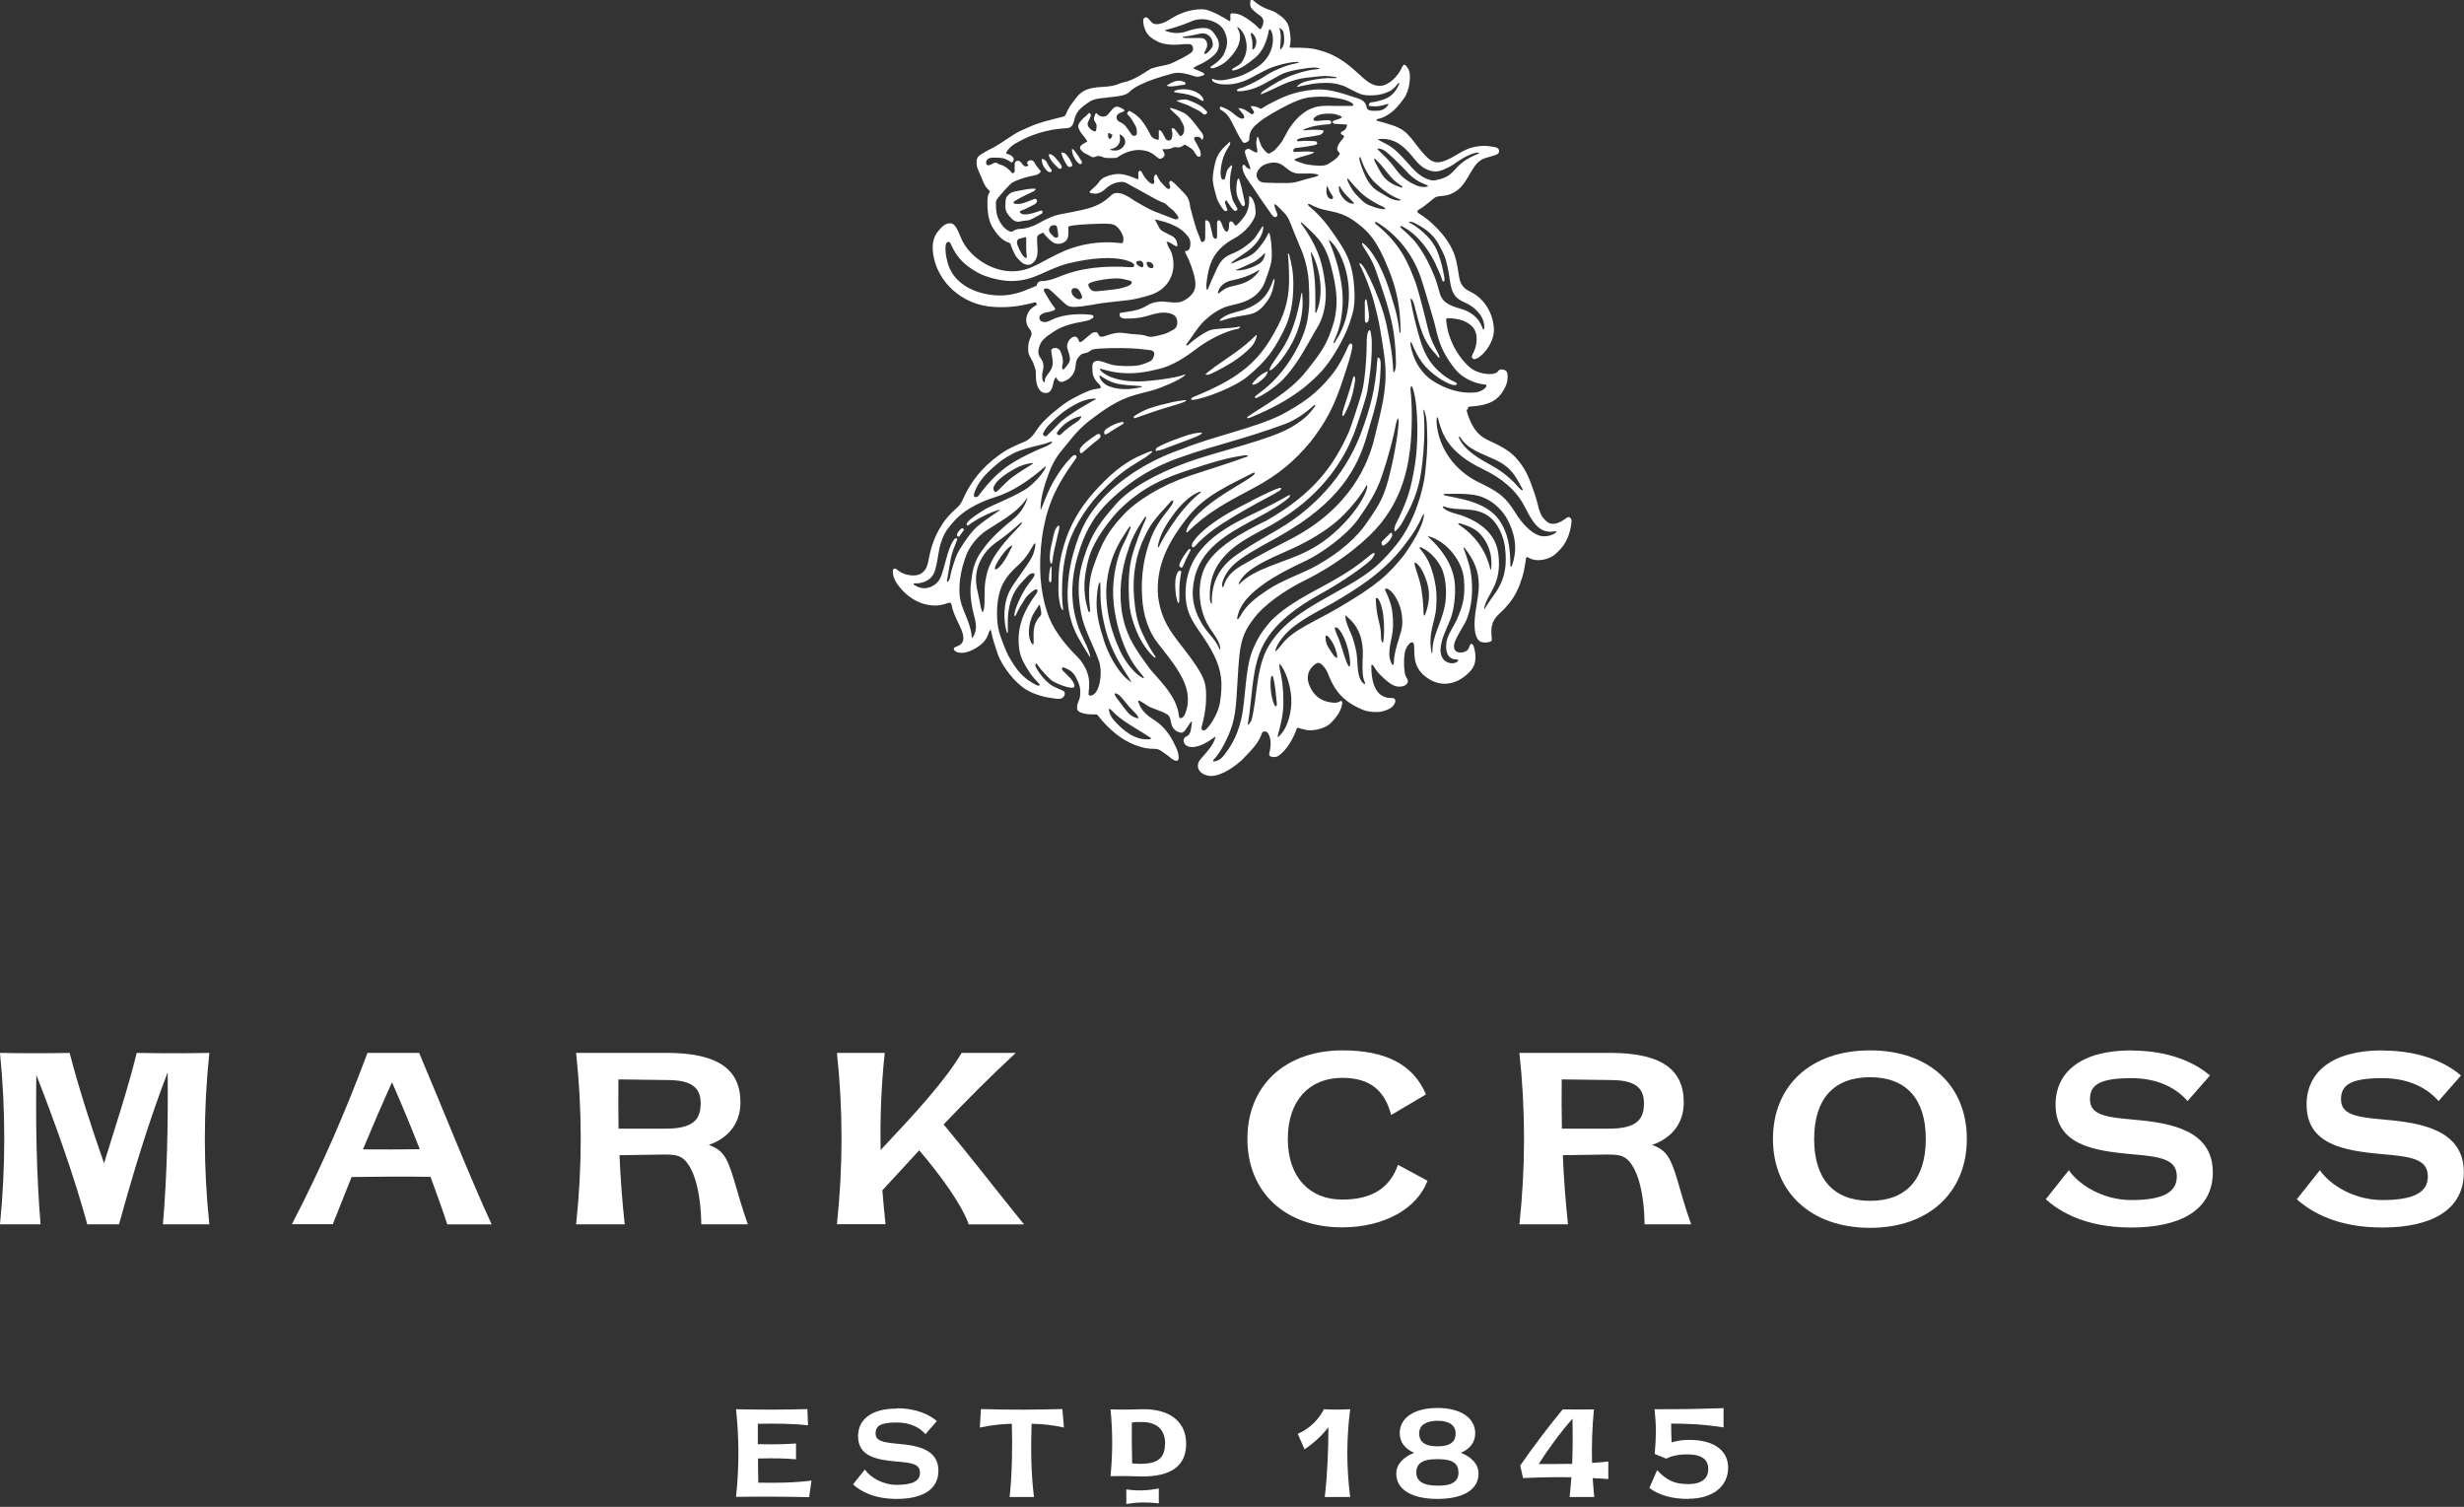
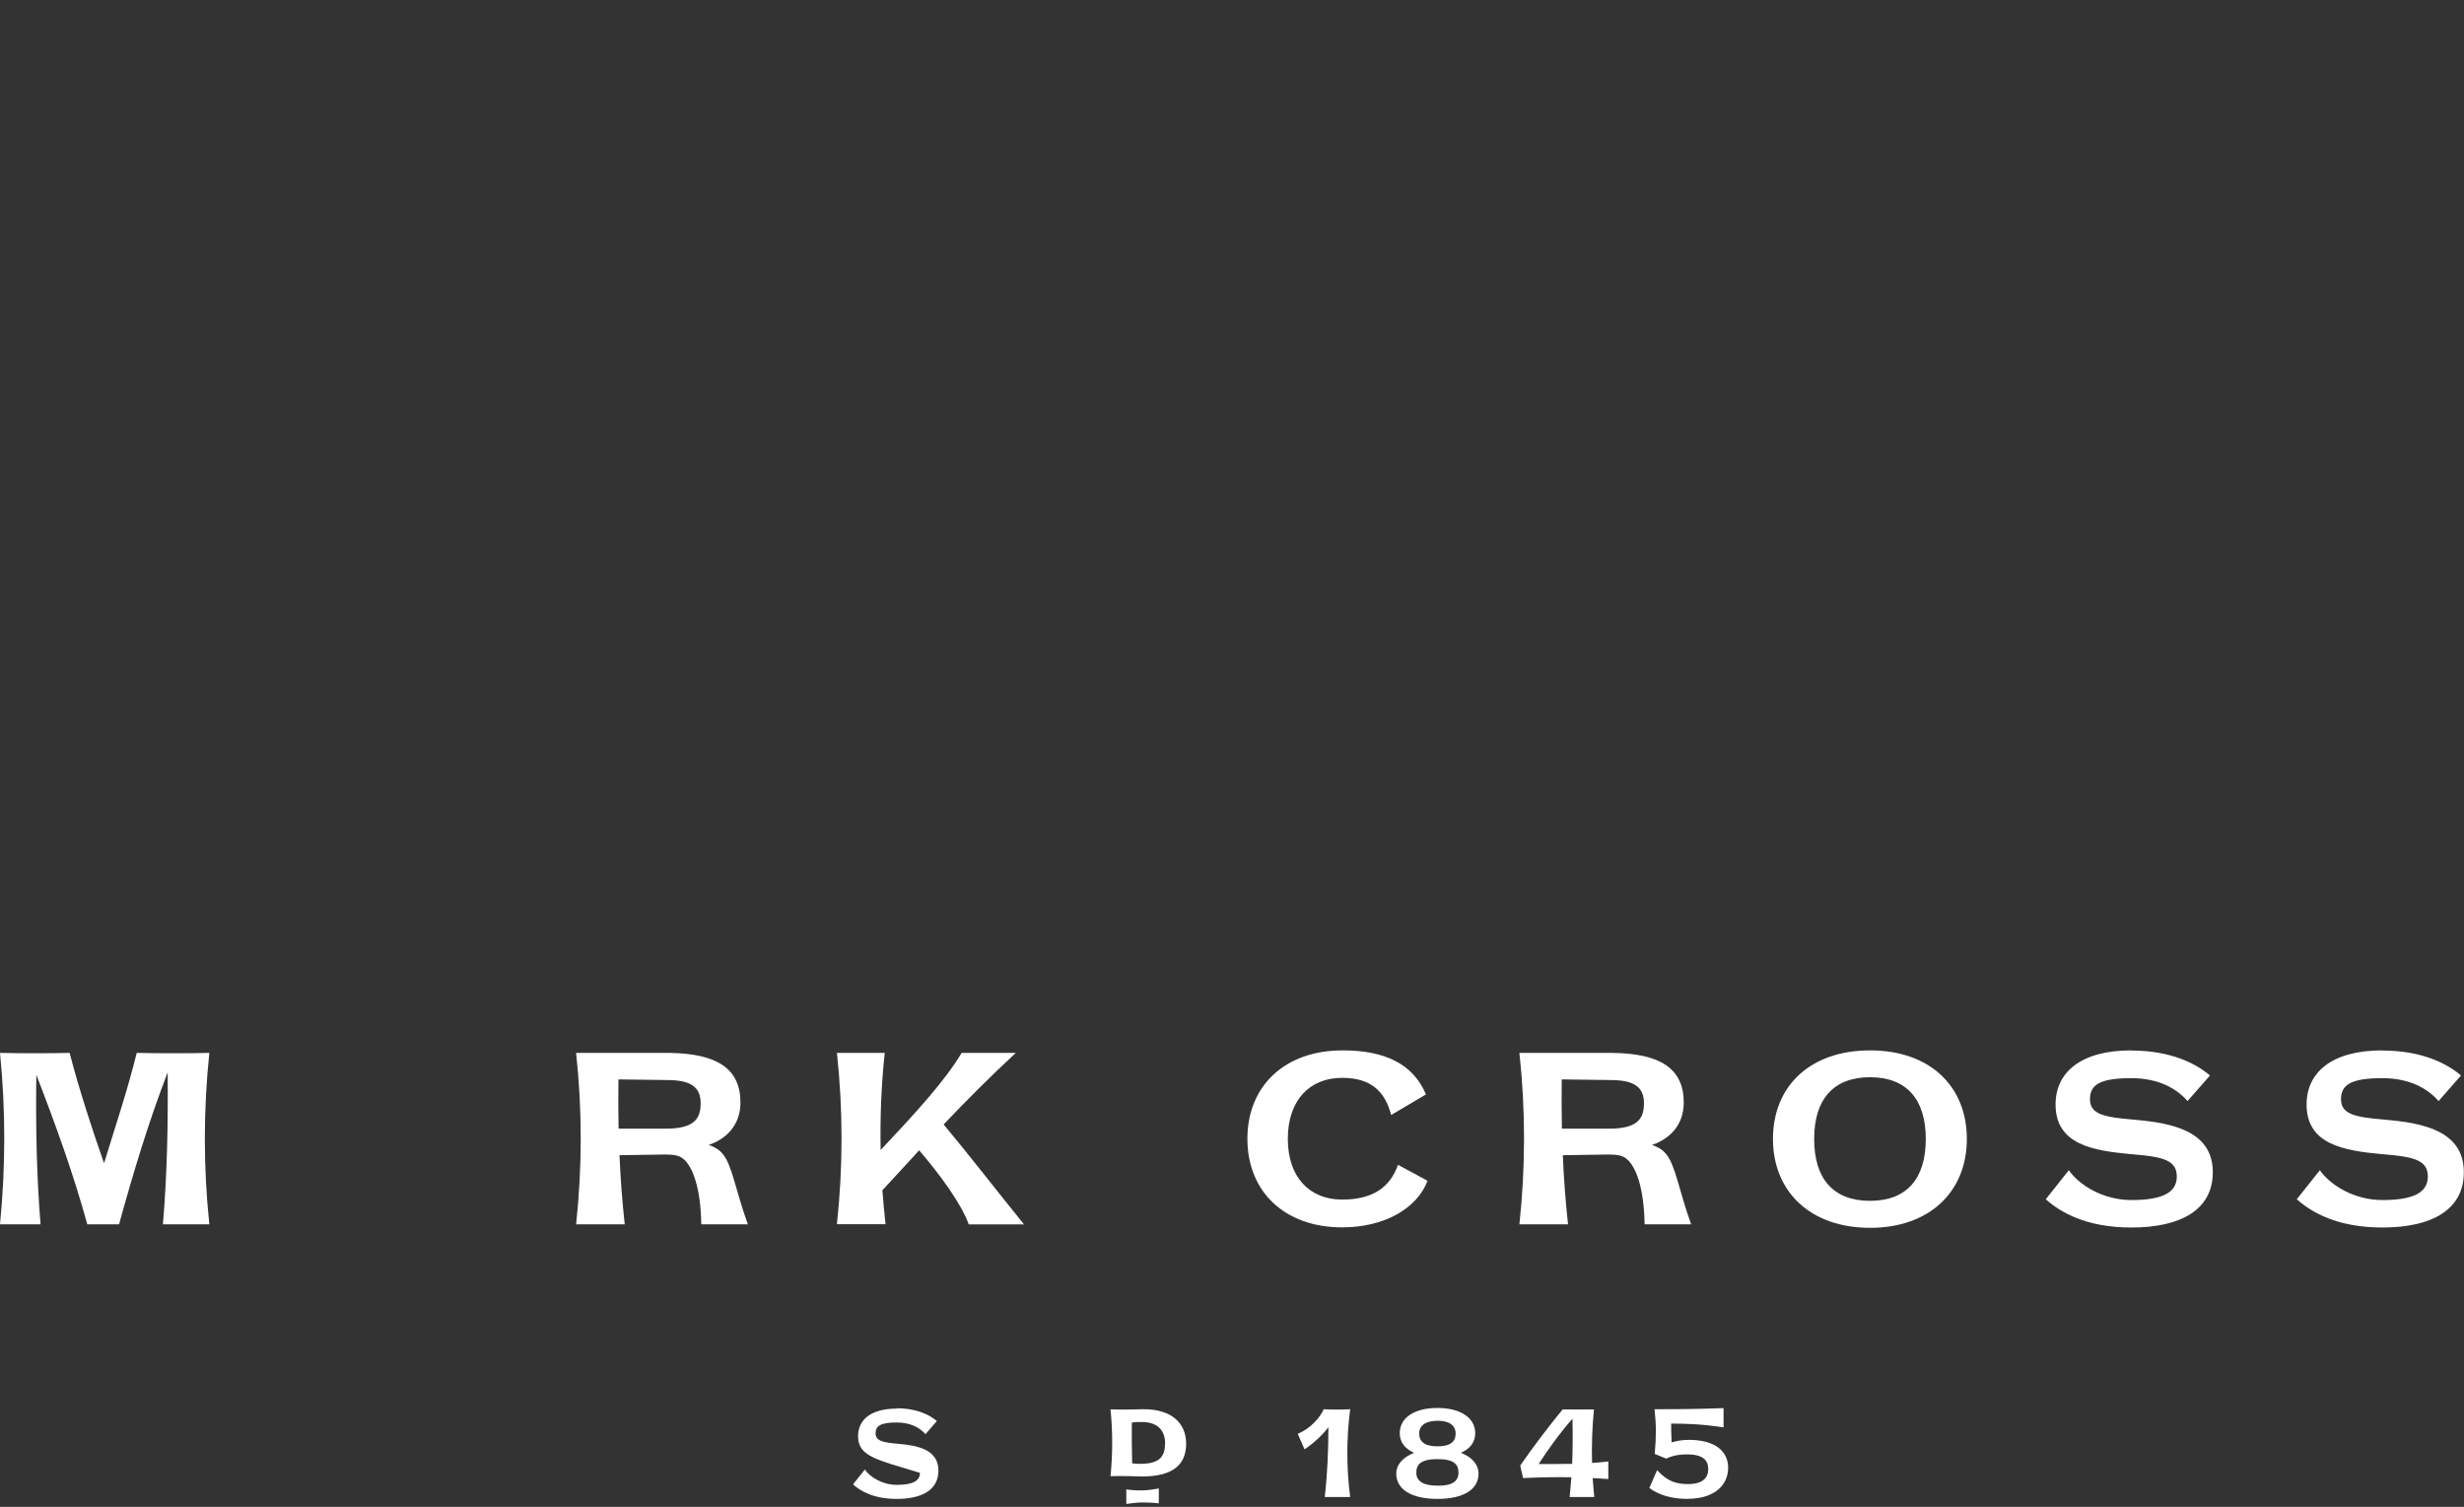
<svg xmlns="http://www.w3.org/2000/svg" fill="none" viewBox="0 0 260 159" height="159" width="260">
  <rect x="0" y="0" width="260" height="159" fill="#333333" stroke="none" />
  <g clip-path="url(#clip0_1201_1247)">
    <path fill="white" d="M22.09 129.191H17.192C17.642 123.844 17.742 118.496 17.692 113.149C15.626 118.53 14.027 123.877 12.561 129.191H9.213C7.796 124.044 5.914 118.763 3.832 113.415C3.765 118.663 3.848 123.944 4.281 129.191H0C0.6 123.144 0.6 117.097 0 111.1C2.466 111.15 4.898 111.15 7.347 111.1C8.363 114.998 9.629 118.879 10.978 122.744C12.178 118.846 13.477 114.965 14.427 111.1C17.059 111.15 19.608 111.15 22.09 111.1C21.457 117.13 21.457 123.178 22.09 129.191Z" />
-     <path fill="white" d="M38.782 111.101H44.23C46.879 117.365 49.511 124.045 51.877 129.193H47.195C46.746 127.776 46.112 126.061 45.429 124.178C42.897 124.128 39.982 124.161 37.1 124.195C36.45 125.811 35.8 127.477 35.117 129.176H30.803C34.051 122.912 36.533 117.098 38.782 111.084V111.101ZM44.297 121.263C43.38 118.93 42.364 116.465 41.365 114.199C40.332 116.482 39.316 118.831 38.299 121.279C40.298 121.296 42.364 121.296 44.297 121.263Z" />
    <path fill="white" d="M60.773 111.1H70.636C75.667 111.166 78.132 112.766 78.132 116.331C78.132 118.646 76.733 120.146 74.784 120.812C75.383 121.012 75.867 121.295 76.233 121.728C77.249 122.878 77.632 125.66 78.915 129.191H74.001C73.934 125.243 73.068 123.211 72.235 122.395C71.552 121.745 70.836 121.811 68.72 121.845L65.371 121.895C65.471 124.327 65.655 126.759 65.921 129.191H60.79C61.44 123.144 61.44 117.097 60.79 111.1H60.773ZM65.255 113.898C65.238 115.631 65.238 117.363 65.271 119.096H70.219C73.184 119.096 73.934 118.113 73.934 116.414C73.934 114.631 72.801 113.982 70.469 113.965C69.353 113.948 66.654 113.915 65.271 113.898H65.255Z" />
    <path fill="white" d="M88.327 111.101H93.358C92.992 114.499 92.859 117.914 92.925 121.346C96.39 117.664 99.656 114.149 101.471 111.101H107.185C104.537 113.55 102.054 116.048 99.572 118.647C102.288 121.896 105.303 125.811 108.052 129.193H102.221C101.455 127.043 99.206 123.962 96.99 121.379C95.741 122.762 94.441 124.145 93.108 125.594C93.208 126.794 93.308 128.01 93.442 129.176H88.311C88.96 123.129 88.96 117.081 88.311 111.084L88.327 111.101Z" />
    <path fill="white" d="M146.802 117.664C146.135 115.165 144.686 113.733 141.621 113.733C138.172 113.733 135.89 116.115 135.89 120.163C135.89 124.211 138.172 126.577 141.621 126.577C144.819 126.577 146.652 125.327 147.518 122.912L150.633 124.594C149.5 127.576 146.002 129.509 141.621 129.509C135.557 129.509 131.625 125.744 131.625 120.163C131.625 114.582 135.573 110.834 141.67 110.834C146.168 110.834 149.117 112.283 150.467 115.482L146.802 117.648V117.664Z" />
    <path fill="white" d="M160.311 111.1H170.173C175.204 111.166 177.669 112.766 177.669 116.331C177.669 118.646 176.27 120.146 174.321 120.812C174.921 121.012 175.404 121.295 175.77 121.728C176.786 122.878 177.17 125.66 178.452 129.191H173.538C173.471 125.243 172.605 123.211 171.772 122.395C171.089 121.745 170.373 121.811 168.257 121.845L164.908 121.895C165.008 124.327 165.192 126.759 165.458 129.191H160.327C160.977 123.144 160.977 117.097 160.327 111.1H160.311ZM164.792 113.898C164.775 115.631 164.775 117.363 164.809 119.096H169.756C172.722 119.096 173.471 118.113 173.471 116.414C173.471 114.631 172.338 113.982 170.006 113.965C168.89 113.948 166.191 113.915 164.809 113.898H164.792Z" />
    <path fill="white" d="M187.082 120.18C187.082 114.582 191.03 110.834 197.327 110.834C203.625 110.834 207.54 114.599 207.54 120.18C207.54 125.761 203.591 129.559 197.327 129.559C191.064 129.559 187.082 125.777 187.082 120.18ZM203.208 120.18C203.208 116.015 201.192 113.666 197.327 113.666C193.462 113.666 191.43 115.998 191.43 120.18C191.43 124.361 193.429 126.71 197.327 126.71C201.226 126.71 203.208 124.345 203.208 120.18Z" />
    <path fill="white" d="M224.898 110.851C229.063 110.851 231.712 112.217 233.195 113.483L230.829 116.182C229.696 114.882 227.797 113.766 224.898 113.766C221.55 113.766 220.534 114.482 220.534 115.982C220.534 117.581 222 117.881 225.165 118.147C229.063 118.481 233.495 119.264 233.495 123.695C233.495 127.643 230.129 129.526 224.898 129.526C220.101 129.526 217.385 127.893 215.869 126.544L218.301 123.478C219.384 125.044 221.916 126.627 224.898 126.627C228.097 126.627 229.696 125.877 229.696 124.145C229.696 122.296 227.98 122.046 224.798 121.779C220.9 121.413 216.902 120.796 216.902 116.548C216.902 113.133 219.584 110.834 224.898 110.834V110.851Z" />
    <path fill="white" d="M251.387 110.851C255.551 110.851 258.2 112.217 259.683 113.483L257.317 116.182C256.185 114.882 254.285 113.766 251.387 113.766C248.038 113.766 247.022 114.482 247.022 115.982C247.022 117.581 248.488 117.881 251.653 118.147C255.552 118.481 259.983 119.264 259.983 123.695C259.983 127.643 256.618 129.526 251.387 129.526C246.589 129.526 243.873 127.893 242.357 126.544L244.79 123.478C245.873 125.044 248.405 126.627 251.387 126.627C254.585 126.627 256.185 125.877 256.185 124.145C256.185 122.296 254.469 122.046 251.287 121.779C247.388 121.413 243.39 120.796 243.39 116.548C243.39 113.133 246.072 110.834 251.387 110.834V110.851Z" />
-     <path fill="white" d="M85.363 157.979C82.314 157.913 80.348 157.913 77.666 157.946C77.999 154.864 77.999 151.766 77.666 148.7C80.165 148.75 82.297 148.767 85.196 148.684L85.263 150.399C83.73 150.216 81.797 150.2 79.965 150.233C79.965 150.966 79.965 151.666 79.965 152.382C81.564 152.415 82.414 152.415 83.996 152.315V153.981C82.514 153.865 81.681 153.865 79.982 153.898C79.982 154.748 79.998 155.597 80.015 156.447C81.731 156.48 83.613 156.48 85.629 156.23L85.379 157.979H85.363Z" />
-     <path fill="white" d="M94.624 148.6C96.757 148.6 98.106 149.299 98.856 149.949L97.656 151.332C97.073 150.665 96.107 150.099 94.624 150.099C92.909 150.099 92.392 150.465 92.392 151.232C92.392 152.048 93.142 152.198 94.758 152.348C96.757 152.515 99.022 152.914 99.022 155.18C99.022 157.196 97.306 158.162 94.624 158.162C92.175 158.162 90.776 157.329 90.01 156.629L91.259 155.063C91.809 155.863 93.108 156.679 94.624 156.679C96.257 156.679 97.073 156.296 97.073 155.413C97.073 154.464 96.207 154.347 94.574 154.214C92.575 154.031 90.543 153.714 90.543 151.548C90.543 149.799 91.909 148.633 94.624 148.633V148.6Z" />
-     <path fill="white" d="M112.268 150.633C110.902 150.333 109.986 150.266 108.853 150.233C108.77 152.815 108.786 155.397 109.103 157.963H106.537C106.804 155.364 106.837 152.765 106.77 150.233C105.654 150.266 104.771 150.35 103.389 150.633L103.505 148.684C107.67 148.784 108.52 148.75 112.101 148.684L112.268 150.633Z" />
+     <path fill="white" d="M94.624 148.6C96.757 148.6 98.106 149.299 98.856 149.949L97.656 151.332C97.073 150.665 96.107 150.099 94.624 150.099C92.909 150.099 92.392 150.465 92.392 151.232C92.392 152.048 93.142 152.198 94.758 152.348C96.757 152.515 99.022 152.914 99.022 155.18C99.022 157.196 97.306 158.162 94.624 158.162C92.175 158.162 90.776 157.329 90.01 156.629L91.259 155.063C91.809 155.863 93.108 156.679 94.624 156.679C96.257 156.679 97.073 156.296 97.073 155.413C92.575 154.031 90.543 153.714 90.543 151.548C90.543 149.799 91.909 148.633 94.624 148.633V148.6Z" />
    <path fill="white" d="M117.182 155.747C117.415 153.398 117.415 151.049 117.182 148.716C118.681 148.766 119.331 148.716 120.613 148.7C123.512 148.666 125.161 150.083 125.161 152.331C125.161 154.58 123.729 155.797 120.497 155.797C119.814 155.797 118.981 155.713 117.182 155.763V155.747ZM118.848 158.695V157.163C120.13 157.329 121.013 157.296 122.279 157.063V158.629C120.98 158.495 120.114 158.495 118.848 158.695ZM122.946 152.331C122.946 151.049 122.263 150.099 120.613 150.049C120.064 150.033 119.797 150.049 119.431 150.099C119.414 151.532 119.431 152.965 119.464 154.414C119.864 154.447 120.197 154.481 120.73 154.447C122.379 154.364 122.929 153.631 122.929 152.348L122.946 152.331Z" />
    <path fill="white" d="M142.47 148.716C142.07 151.798 142.07 154.88 142.47 157.962H139.788C140.071 155.496 140.171 153.031 140.171 150.598C139.538 151.431 138.722 152.198 137.656 152.931L136.939 151.298C138.355 150.682 139.272 149.582 139.688 148.699C140.571 148.749 141.504 148.749 142.47 148.699V148.716Z" />
    <path fill="white" d="M151.682 158.162C148.917 158.162 147.334 157.146 147.334 155.497C147.334 154.48 148.117 153.731 149.216 153.298C148.3 152.898 147.7 152.215 147.7 151.232C147.7 149.566 149.283 148.566 151.682 148.566C154.081 148.566 155.664 149.583 155.664 151.232C155.664 152.215 155.081 152.898 154.148 153.298C155.264 153.731 156.013 154.48 156.013 155.497C156.013 157.163 154.431 158.162 151.682 158.162ZM153.898 155.397C153.898 154.53 153.448 153.964 151.682 153.964C149.916 153.964 149.45 154.53 149.45 155.397C149.45 156.263 150.133 156.763 151.682 156.763C153.231 156.796 153.898 156.296 153.898 155.397ZM149.75 151.265C149.75 152.065 150.266 152.615 151.682 152.615C153.098 152.615 153.598 152.082 153.598 151.265C153.598 150.366 152.881 149.916 151.682 149.916C150.483 149.932 149.75 150.366 149.75 151.265Z" />
    <path fill="white" d="M168.059 155.964C168.109 156.63 168.159 157.296 168.225 157.963H165.626C165.693 157.28 165.76 156.58 165.81 155.88C164.177 155.847 162.578 155.88 160.712 155.964L160.412 154.647C161.662 152.815 163.527 150.366 164.893 148.717C166.309 148.733 167.409 148.733 168.192 148.717C168.009 150.599 167.942 152.482 167.992 154.364C168.558 154.331 169.125 154.281 169.708 154.214V156.064C169.142 156.03 168.592 155.997 168.042 155.964H168.059ZM165.893 154.464C165.96 152.882 165.96 151.282 165.926 149.7C164.577 151.232 163.244 153.082 162.361 154.481C163.611 154.481 164.743 154.481 165.876 154.464H165.893Z" />
    <path fill="white" d="M178.137 158.163C176.388 158.163 175.072 157.763 174.039 157.014L174.855 155.131C175.938 156.281 176.788 156.597 178.137 156.597C179.753 156.597 180.253 155.847 180.253 155.031C180.253 154.148 179.786 153.465 178.021 153.465C177.071 153.465 176.388 153.632 175.822 153.915L174.605 153.415C174.772 151.416 174.772 150.533 174.589 148.701C176.788 148.701 178.287 148.701 181.869 148.584V150.616C179.387 150.233 177.621 150.217 176.338 150.217C176.338 150.883 176.355 151.449 176.388 152.199C176.888 152.049 177.471 151.932 178.221 151.932C181.036 151.932 182.352 153.182 182.352 154.864C182.352 156.897 180.653 158.146 178.171 158.146L178.137 158.163Z" />
-     <path fill="white" d="M154.747 43.231C154.83 43.648 154.963 44.014 155.13 44.397C155.663 45.597 156.263 46.097 157.095 46.48C158.245 47.013 159.394 47.563 160.177 48.562C161.194 49.762 161.477 50.844 161.943 52.127C162.476 53.71 162.343 54.326 163.226 55.043C163.792 55.509 164.525 55.209 165.142 54.759C165.308 54.643 165.458 54.51 165.625 54.593C165.825 54.709 165.842 54.909 165.825 55.109C165.692 56.242 165.342 57.392 164.259 58.341C163.709 58.891 162.926 59.108 162.31 59.108C161.943 59.108 161.577 59.024 161.21 58.808C161.077 58.741 161.027 58.808 161.01 59.024C160.927 59.491 160.827 60.34 160.611 60.957C160.277 61.956 159.894 63.239 158.228 64.738C157.295 65.571 157.312 66.371 157.412 67.437C157.412 67.52 157.412 67.62 157.329 67.67C157.029 67.837 156.329 67.87 156.046 67.587C155.779 67.32 155.646 66.821 155.613 66.354C155.48 64.838 156.046 63.189 156.046 61.756C156.046 60.207 155.513 59.074 154.647 57.958C154.463 57.725 154.38 57.675 154.447 57.875C154.63 58.391 154.83 58.924 155.013 59.574C155.33 60.673 155.33 61.856 155.33 62.156C155.33 63.239 155.163 64.372 154.73 65.438C154.53 65.921 153.564 67.337 153.447 67.954C153.347 68.52 153.564 68.853 154.147 68.853C154.463 68.853 154.83 68.703 154.963 68.437C155.046 68.27 155.096 68.004 155.213 67.954C155.346 67.903 155.48 68.07 155.513 68.237C155.596 68.47 155.646 68.753 155.679 69.053C155.779 70.219 155.296 70.752 154.63 71.302C153.331 72.368 151.681 72.501 150.265 71.269C149.266 70.402 149.232 69.403 149.232 68.453C149.232 67.954 149.149 67.77 148.999 67.77C148.916 67.77 148.833 67.804 148.749 67.887C148.433 68.203 148.249 68.603 148.199 69.053C148.133 69.736 148.133 70.352 148.233 71.002C148.266 71.252 148.366 71.402 148.449 71.569C148.683 71.885 148.533 72.202 148.166 72.368C147.483 72.601 146.933 72.335 146.45 71.935C145.917 71.519 145.301 70.936 144.968 70.319C144.834 70.086 144.684 70.053 144.701 70.369C144.718 72.885 145.701 73.718 146.9 73.651C147.133 73.651 147.3 73.818 147.217 74.101C147.15 74.334 146.967 74.567 146.7 74.734C146.25 75 145.734 75.134 145.267 75.134C144.751 75.134 144.218 75.084 143.701 74.85C142.535 74.351 141.569 73.701 140.853 72.568C140.486 71.985 140.286 71.485 140.103 71.019C139.937 70.619 139.62 70.203 139.387 70.053C139.137 69.903 139.037 69.903 138.82 70.053C138.087 70.552 137.787 71.369 138.137 72.252C138.554 73.318 139.287 73.934 140.336 74.101C140.919 74.201 141.136 74.151 141.369 74.017C141.586 73.884 141.669 74.017 141.619 74.317C141.469 75.15 140.903 75.817 140.403 76.316C139.87 76.833 138.687 77.166 137.887 77.033C137.504 76.966 137.221 76.866 136.971 76.799C136.888 76.783 136.871 76.783 136.838 76.866C136.471 77.932 135.805 79.099 134.939 79.732C134.656 79.931 134.372 79.898 134.139 79.848C133.973 79.815 133.889 79.648 133.939 79.448C134.139 78.682 134.156 77.899 133.773 77.333C133.573 77.099 133.24 77.133 133.14 77.416C132.823 78.232 132.573 78.649 131.024 80.215C129.874 81.248 128.458 82.047 127.459 81.847C127.059 81.764 126.626 81.547 126.459 81.131C126.309 80.748 126.459 80.365 126.692 80.098C127.009 79.732 127.326 79.382 127.609 79.015C127.892 78.649 128.125 78.249 128.258 77.799C128.292 77.666 128.125 77.799 127.942 77.932C126.676 78.882 125.376 79.115 124.977 78.449C124.827 78.199 124.893 77.832 125.143 77.733C125.66 77.499 125.643 77.116 125.776 76.216C125.793 76.067 125.66 76.166 125.593 76.266C125.426 76.5 125.26 76.75 125.11 76.983C125.01 77.149 124.793 77.333 124.643 77.316C124.144 77.266 123.694 76.883 123.577 76.3C123.527 76 123.477 75.6 123.211 75.417C122.578 74.984 121.461 74.751 121.012 74.417C120.795 74.251 120.545 74.134 120.245 73.934C120.162 73.884 120.079 73.951 120.129 74.101C120.429 75 121.045 75.5 121.811 75.983C122.611 76.5 123.294 77.283 123.777 78.216C124.01 78.699 124.277 79.132 124.344 79.648C124.36 79.848 124.427 80.165 124.26 80.248C124.06 80.348 123.777 80.165 123.577 80.015C123.261 79.732 122.894 79.498 122.544 79.249C122.311 79.082 122.061 78.999 121.778 79.015C121.345 79.015 120.895 78.965 120.495 78.849C119.862 78.665 117.98 78.182 115.864 75.517C115.747 75.367 115.697 75.383 115.547 75.383C115.031 75.383 114.515 75.383 114.015 75.167C113.665 75.017 113.632 74.867 113.665 74.467C113.715 74.017 114.065 73.784 113.981 72.785C113.948 72.268 113.698 71.785 113.498 71.419C113.199 70.852 112.782 70.636 112.266 70.436C112.232 70.436 112.132 70.402 112.082 70.469C111.999 70.569 112.099 70.719 112.182 70.802C112.465 71.085 112.749 71.369 112.982 71.602C113.199 71.885 113.415 72.185 113.365 72.435C113.332 72.568 113.149 72.585 113.032 72.568C112.515 72.501 112.099 72.352 111.666 72.168C111.349 72.018 110.999 71.868 110.766 71.618C110.516 71.369 109.917 70.802 109.417 70.069C109.284 69.869 109.184 70.153 109.317 70.419C109.817 71.352 110.616 72.168 111.199 72.451C111.716 72.701 111.916 72.768 112.066 72.835C112.332 72.951 112.382 73.035 112.349 73.268C112.282 73.618 111.966 73.801 111.483 73.734C110.25 73.584 109.317 73.351 108.367 72.818C107.151 72.135 105.735 70.319 105.285 69.02C104.919 67.937 104.736 67.387 104.602 66.671C104.569 66.521 104.536 66.471 104.486 66.487C104.352 66.487 104.369 66.987 103.936 67.57C103.553 68.07 102.753 68.62 101.97 68.82C101.654 68.903 101.337 68.903 101.137 68.853C100.887 68.803 100.604 68.653 100.654 68.403C100.687 68.287 100.921 68.253 101.204 68.103C101.587 67.903 101.704 67.537 101.637 67.087C101.52 66.238 100.637 65.105 100.404 63.805C100.354 63.556 100.221 63.572 100.004 63.639C99.488 63.822 99.005 63.922 98.488 63.889C97.306 63.855 95.673 63.189 94.524 61.39C94.324 61.023 94.207 60.673 94.207 60.274C94.207 60.107 94.29 59.974 94.474 59.99C94.557 59.99 94.724 60.19 95.007 60.357C95.64 60.74 96.889 60.973 97.489 60.274C97.939 59.824 97.955 59.074 98.155 58.258C98.355 57.442 98.688 56.575 99.038 55.959C99.571 55.009 100.038 54.41 101.087 53.477C101.387 53.21 101.52 52.86 101.687 52.51C102.42 50.928 103.486 49.412 105.452 47.996C106.335 47.346 107.251 46.963 108.217 46.563C108.734 46.28 109.1 45.847 109.417 45.33C109.817 44.731 110.333 44.248 110.85 43.764C111.366 43.348 112.099 42.731 112.416 42.532C113.348 41.898 114.481 41.399 114.998 41.199C115.364 41.066 115.964 40.999 116.047 40.982C116.23 40.949 116.147 40.716 116.014 40.583C115.781 40.349 115.514 40.066 115.381 39.7C115.248 39.35 115.264 38.983 115.264 38.617C115.264 38.184 115.631 37.984 116.081 38.1C116.614 38.233 116.963 38.4 117.447 38.517C118.013 38.633 119.396 38.683 120.145 38.55C120.545 38.467 120.945 38.317 121.312 38.15C121.628 37.984 121.745 37.717 121.795 37.384C121.828 37.184 121.678 36.984 121.378 36.951C120.612 36.867 120.312 36.801 119.279 36.751C118.363 36.701 115.714 36.718 115.281 36.884C114.998 37.001 114.881 37.151 114.731 37.201C114.515 37.284 114.231 37.267 114.048 37.434C113.832 37.634 113.548 37.917 113.515 38.433C113.482 39.233 113.115 39.916 112.282 40.233C111.966 40.383 111.633 40.266 111.499 39.899C111.466 39.816 111.466 39.783 111.399 39.849C111.266 40.016 111.199 40.149 111.166 40.349C111.066 40.816 110.95 41.399 110.45 41.465C110.083 41.499 109.817 41.349 109.617 41.032C109.334 40.516 109.3 40.116 109.3 39.316C109.3 39 109.184 38.733 109.067 38.4C108.9 37.934 108.634 37.634 108.551 37.334C108.434 36.834 108.467 36.118 108.784 35.518C108.9 35.235 108.867 35.002 108.667 34.752C108.267 34.269 108.201 33.752 108.384 33.236C108.534 32.803 108.784 32.553 109.1 32.353C109.267 32.236 109.467 32.186 109.384 32.036C109.267 31.836 109.217 31.886 108.984 31.953C107.501 32.353 106.268 32.469 104.869 32.386C101.554 32.22 98.888 29.754 98.472 26.822C98.338 25.906 98.422 25.039 99.038 24.34C99.321 24.007 99.621 23.657 100.071 23.573C100.737 23.457 100.954 24.023 101.437 25.173C102.22 27.022 104.602 28.721 107.001 28.621C108.9 28.555 109.917 27.505 112.399 26.439C114.081 25.739 116.114 25.423 117.963 25.622C118.246 25.656 118.413 25.689 118.463 25.622C118.529 25.539 118.596 25.173 118.479 24.873C118.346 24.506 118.146 24.157 117.763 23.84C117.463 23.573 116.597 23.59 115.997 23.607C114.731 23.657 113.248 23.707 112.782 23.89C112.749 23.89 112.699 23.923 112.732 24.206C112.749 24.49 112.765 25.006 112.582 25.289C112.332 25.689 111.599 25.872 111.166 25.606C110.8 25.389 110.483 25.039 110.2 24.706C110.067 24.523 110.083 24.54 110 24.573C109.434 24.806 109.4 24.89 109.434 25.489C109.533 26.655 109.55 27.322 108.917 27.805C108.684 28.005 108.267 27.955 108.034 27.838C107.768 27.705 107.251 27.189 107.085 26.839C106.885 26.405 106.751 26.156 106.668 25.872C106.618 25.706 106.551 25.622 106.435 25.589C106.202 25.523 106.035 25.423 105.868 25.306C105.385 24.973 105.102 24.54 104.786 24.073C104.502 23.64 104.352 23.157 104.269 22.59C104.186 21.957 104.153 21.308 104.236 20.725C104.269 20.541 104.352 20.408 104.419 20.275C104.452 20.208 104.469 20.158 104.352 20.058C103.836 19.659 103.669 18.909 103.27 18.059C103.17 17.843 103.086 17.659 103.07 17.426C103.003 16.743 103.103 16.51 103.669 16.193C103.869 16.077 104.069 15.96 104.303 15.827C105.269 15.394 106.102 14.744 106.985 14.194C107.418 13.911 107.868 13.711 108.351 13.511C109.567 12.928 110.733 12.678 112.182 12.312C112.399 12.262 112.466 12.079 112.549 11.879C112.782 11.312 113.115 10.879 113.665 10.196C114.031 9.746 114.515 9.463 115.064 9.33C115.514 9.23 115.981 9.18 116.414 9.163C117.846 9.097 118.096 8.763 118.579 8.68C119.729 8.48 121.178 7.364 121.461 7.247C122.061 7.014 123.111 6.881 123.494 6.731C123.944 6.548 124.377 6.298 124.81 6.098C125.093 5.931 125.376 5.781 125.61 5.615C125.81 5.498 125.926 5.298 125.893 5.048C125.859 4.815 125.693 4.649 125.46 4.649C125.226 4.649 124.943 4.649 124.66 4.682C124.21 4.732 122.944 4.799 122.178 4.399C121.578 4.099 121.178 3.799 120.945 3.366C120.745 2.999 120.629 2.566 120.629 2.166C120.629 2 120.695 1.916 120.828 1.85C120.945 1.8 121.062 1.85 121.145 1.933C121.262 2.05 121.362 2.183 121.461 2.3C121.728 2.6 122.095 2.583 122.428 2.5C122.944 2.383 123.327 2.116 123.794 1.833C125.276 0.95 126.776 0.917 127.226 1.017C128.092 1.217 129.275 1.95 129.658 2.183C129.791 2.266 129.808 2.216 129.824 2.133C129.858 2.016 129.824 1.883 129.824 1.733C129.791 1.417 129.908 1.367 130.224 1.417C130.857 1.45 131.39 1.817 131.907 2.183C132.223 2.416 132.54 2.666 132.823 2.983C132.956 3.116 133.023 3.099 133.106 2.949C133.223 2.716 133.339 2.516 133.306 2.183C133.273 1.983 133.19 1.817 133.023 1.7C132.706 1.467 132.373 1.233 132.107 0.934C131.89 0.7 131.907 0.417 131.94 0.101C131.94 -0.066 132.14 -0.049 132.24 0.034C132.507 0.267 132.84 0.567 133.456 0.85C133.939 1.067 134.339 1.133 134.656 1.35C135.255 1.75 135.855 2.15 136.022 2.949C136.155 3.599 136.271 4.265 136.088 4.915C136.055 5.032 136.138 5.032 136.321 5.032C137.488 5.032 138.387 5.032 139.253 5.315C141.219 5.815 142.519 7.031 143.368 7.797C144.001 8.38 144.701 9.063 145.567 9.063C146.517 9.063 147.483 8.097 147.933 7.114C148.066 6.831 148.166 6.748 148.333 6.914C148.816 7.381 148.833 7.98 148.716 8.83C148.633 9.313 148.499 9.88 148.133 10.396C147.65 11.079 147.133 11.679 146.45 12.112C146.05 12.379 145.617 12.512 145.417 12.545C145.251 12.578 145.118 12.678 145.384 12.762C145.801 12.862 146.2 12.995 146.584 13.111C147.333 13.328 147.766 13.528 148.266 13.911C148.666 14.278 149.032 14.711 149.349 15.144C149.782 15.71 150.232 16.31 150.782 16.776C151.181 17.093 151.615 17.21 152.148 17.06C153.664 16.61 154.23 15.71 155.829 15.46C156.612 15.327 157.129 15.41 157.828 15.544C158.228 15.627 158.262 16.027 158.062 16.227C157.895 16.393 156.896 16.593 156.546 16.743C156.196 16.893 155.863 17.176 155.629 17.509C154.697 18.842 154.497 19.892 152.997 20.508C152.764 20.591 152.531 20.641 152.198 20.675C151.914 20.691 151.531 20.741 151.365 20.875C151.065 21.108 150.398 21.724 149.732 22.107C149.582 22.191 149.449 22.357 149.699 22.507C150.832 23.19 152.564 24.706 153.38 26.622C153.864 27.788 153.88 29.354 154.147 29.854C154.58 30.704 155.063 30.637 155.779 31.153C156.746 31.87 157.479 33.002 157.629 34.519C157.795 36.168 156.329 37.734 155.663 37.884C155.413 37.934 155.23 37.75 155.346 37.484C155.546 37.067 155.813 36.584 155.813 35.751C155.813 35.235 155.663 34.752 155.313 34.419C154.697 33.852 153.997 33.619 152.764 33.569C152.647 33.569 152.597 33.652 152.597 33.769C152.781 35.851 153.797 37.484 154.763 38.45C155.28 39.017 155.879 39.283 156.596 39.416C157.495 39.566 157.945 39.383 158.095 39.15C158.228 38.95 158.428 38.967 158.678 39.017C158.895 39.066 159.061 39.233 159.078 39.533C159.095 39.933 159.111 40.333 158.728 41.049C158.095 42.215 157.179 42.748 155.363 42.881C154.98 42.915 154.846 42.881 154.896 43.198L154.747 43.231ZM115.098 69.336C115.098 69.336 115.014 69.336 114.948 69.236C114.581 68.67 114.265 68.12 113.915 67.52C113.715 67.204 113.265 66.388 112.965 65.255C112.316 62.889 112.815 60.024 113.199 58.591C114.048 55.443 115.014 54.126 116.28 52.677C118.579 50.161 121.811 48.346 124.91 47.313C127.859 46.097 132.44 45.147 135.155 43.798C137.488 42.548 138.87 41.582 140.47 39.633C141.253 38.683 141.919 37.351 142.269 36.518C142.452 36.068 142.752 36.268 142.702 36.551C142.552 37.6 142.152 38.667 141.819 39.716C140.819 42.881 139.87 44.581 138.304 46.596C136.571 48.679 134.872 50.111 132.307 51.478C129.291 53.077 127.375 54.093 125.293 56.159C125.226 56.209 125.143 56.159 125.193 55.992C125.26 55.726 125.476 55.359 125.676 55.076C127.725 52.494 131.59 50.861 132.357 50.045C132.457 49.928 132.39 49.812 132.223 49.895C129.641 51.228 127.209 52.244 125.393 54.493C123.177 57.258 121.961 59.791 122.194 62.889C122.611 66.288 124.377 67.47 126.209 70.236C127.192 71.735 127.309 72.285 127.259 73.918C127.226 74.967 126.992 76 126.792 76.7C126.759 76.866 126.792 76.983 126.909 77.066C127.026 77.099 127.142 77.066 127.276 76.95C127.792 76.433 128.158 75.783 128.442 75.117C128.758 74.351 128.825 73.551 128.875 72.751C128.991 71.085 128.475 69.57 127.392 67.87C126.159 65.904 124.977 64.905 125.11 62.189C125.143 61.423 125.31 60.623 125.593 59.907C126.759 56.942 129.874 55.343 132.323 54.176C133.889 53.427 135.239 52.694 135.955 52.277C136.122 52.177 136.188 52.327 136.038 52.477C135.255 53.194 134.072 53.877 132.923 54.493C130.441 55.842 127.709 57.175 126.526 59.641C126.043 60.64 125.959 61.356 125.876 62.073C125.71 63.822 126.459 65.588 127.675 66.971C128.158 67.52 128.425 67.903 128.642 68.42C128.725 68.603 128.792 68.52 128.758 68.353C128.675 67.654 128.092 66.937 127.675 66.304C126.842 65.055 126.543 63.489 126.592 62.206C126.626 61.206 126.909 60.34 127.076 59.99C128.092 57.758 131.14 56.159 133.639 54.926C138.67 52.061 140.753 49.112 142.352 45.53C142.552 45.047 143.518 42.132 143.718 41.332C144.101 39.866 144.235 36.951 144.218 35.818C144.218 35.585 144.268 35.335 144.318 35.135C144.401 34.835 144.551 34.752 144.601 34.935C144.718 35.368 144.751 35.801 144.751 36.251C144.751 37.367 144.751 38.4 144.268 41.349C144.151 42.048 142.985 45.53 142.835 45.847C141.552 49.045 139.12 52.577 134.189 55.376C132.39 56.392 130.707 57.125 129.391 58.491C128.059 59.874 127.609 61.306 127.659 63.089C127.659 63.605 127.892 63.822 127.875 63.639C127.825 61.723 128.458 60.124 130.091 58.841C131.324 57.875 133.939 56.409 134.789 55.909C139.537 53.16 142.319 49.229 143.652 45.597C144.584 43.048 145.134 41.132 145.334 37.95C145.334 37.717 145.467 37.667 145.551 37.8C145.684 37.967 145.701 38.267 145.684 38.767C145.617 41.732 144.951 43.431 144.268 45.847C143.285 49.362 141.319 53.01 135.039 56.559C133.973 57.158 132.173 58.091 130.957 58.958C129.858 59.724 129.258 60.54 128.991 61.44C128.908 61.723 128.991 62.223 129.125 61.823C129.574 60.39 130.724 59.84 131.624 59.324C132.99 58.541 135.122 57.425 136.172 56.892C142.569 53.593 144.418 48.795 145.034 46.213C145.751 43.248 146.367 41.166 146.167 38.45C146.084 37.301 145.617 34.618 145.501 34.019C145.384 33.419 144.901 31.503 144.784 31.187C144.618 30.67 144.118 29.188 143.502 27.988C143.402 27.805 143.418 27.588 143.785 28.021C144.135 28.438 144.901 30.037 145.501 31.62C145.834 32.503 146.217 33.652 146.417 34.852C146.567 35.685 146.917 36.967 147.017 39.166C147.017 39.35 147.133 39.266 147.167 39.166C147.267 38.916 147.3 38.65 147.3 38.383C147.3 37.351 147.217 36.368 147.1 35.385C146.85 33.269 145.834 30.454 145.184 28.555C144.818 27.455 144.185 26.572 143.868 26.056C143.618 25.639 143.718 25.573 143.901 25.723C144.651 26.322 145.301 27.555 145.467 27.838C146.1 29.104 146.5 30.104 147.233 32.669C147.433 33.436 147.583 34.185 147.666 34.985C147.683 35.202 147.783 35.185 147.783 34.985C147.783 34.102 147.733 33.269 147.616 32.419C147.35 30.437 146.767 28.921 146.017 27.222C144.951 24.923 144.135 24.24 143.052 23.424C142.419 22.94 141.752 22.624 141.019 22.424C140.02 22.157 139.42 22.191 138.237 21.558C138.037 21.458 137.887 21.558 138.187 21.808C139.37 22.774 140.203 23.94 140.403 24.223C142.002 26.472 142.769 27.605 142.919 30.737C142.985 32.203 142.835 32.853 142.385 34.152C141.852 35.718 140.586 37.884 139.52 39.1C138.404 40.299 136.488 42.198 132.04 44.014C131.407 44.281 131.574 44.014 131.757 43.898C133.156 42.931 136.072 41.382 137.754 39.266C139.52 37.067 140.07 36.284 140.786 33.869C141.153 32.203 141.119 31.037 140.67 28.988C140.003 25.956 139.387 25.323 137.438 23.557C137.254 23.39 137.221 23.49 137.271 23.557C138.987 25.906 139.437 27.505 139.703 29.088C139.92 30.387 139.986 31.387 139.737 32.636C139.587 33.402 139.303 34.119 138.854 34.802C137.787 36.651 136.805 38.583 135.339 40.083C134.606 40.832 133.323 41.665 132.656 41.965C132.407 42.065 132.257 41.932 132.656 41.649C133.456 41.049 134.072 40.566 134.855 39.683C135.988 38.417 137.454 36.184 137.937 33.886C138.204 32.403 138.187 31.57 138.104 29.854C138.054 28.771 137.821 27.738 137.471 26.739C136.988 25.589 136.371 24.107 136.155 23.523C135.955 22.99 135.755 22.707 135.505 22.457C135.255 22.207 135.005 21.924 134.739 21.691C134.606 21.574 134.439 21.474 134.472 21.674C134.522 21.941 134.656 22.257 134.772 22.541C134.805 22.657 134.805 22.741 134.739 22.824C134.572 22.99 134.372 22.89 134.172 22.624C133.856 22.191 133.006 20.941 132.89 20.791C132.656 20.425 132.423 20.075 132.173 19.709C131.707 19.026 131.174 18.426 131.09 17.626C131.09 17.543 131.124 17.426 131.207 17.393C131.29 17.36 131.357 17.443 131.407 17.509C131.507 17.676 131.657 17.776 131.923 17.859C131.957 17.859 131.957 17.859 131.94 17.793C131.907 17.709 131.89 17.593 131.84 17.443C131.74 17.143 131.54 16.743 131.424 16.31C131.29 15.927 131.39 15.81 131.607 15.727C131.724 15.677 131.757 15.677 131.84 15.727C131.99 15.827 132.457 16.093 132.54 16.093C132.673 16.093 132.673 16.044 132.673 15.927C132.673 15.81 132.64 15.644 132.623 15.56C132.54 15.194 132.54 14.927 132.623 14.611C132.656 14.477 132.723 14.344 132.773 14.511C132.84 14.694 132.873 14.827 132.94 15.011C133.106 15.51 133.306 15.727 133.573 16.01C133.689 16.127 133.823 16.26 133.973 16.177C134.172 16.06 134.422 15.944 134.572 15.777C134.855 15.46 135.155 15.144 135.372 14.761C135.638 14.294 135.838 13.845 136.138 13.411C136.488 12.912 136.938 12.379 137.421 12.012C138.071 11.512 138.737 11.229 139.587 11.179C140.12 11.146 140.703 11.179 141.219 11.179H142.619C142.735 11.179 142.785 11.146 142.785 11.096C142.785 11.012 142.752 10.929 142.702 10.896C142.086 10.496 141.269 10.379 140.47 10.263C139.737 10.146 138.754 10.213 138.271 10.263C137.454 10.346 136.688 10.679 135.905 11.062C134.939 11.546 133.556 12.312 132.89 12.862C132.29 13.361 131.807 13.761 131.823 14.661C131.823 14.861 131.657 14.961 131.507 15.027C131.34 15.094 131.19 15.111 131.074 14.911C130.541 14.111 130.424 13.694 129.841 12.628C129.624 12.229 129.325 11.862 128.875 11.629C128.725 11.562 128.675 11.445 128.742 11.296C128.742 11.246 128.775 11.246 128.841 11.262C129.275 11.396 129.808 11.679 130.124 11.962C130.474 12.262 130.991 12.662 131.24 12.478C131.374 12.379 131.24 12.129 131.124 11.995C131.007 11.845 130.841 11.646 130.707 11.479C130.674 11.429 130.657 11.396 130.791 11.412C131.307 11.462 131.657 11.795 132.057 12.045C132.107 12.079 132.14 12.079 132.173 12.045C132.357 11.912 132.373 11.845 132.24 11.646C132.157 11.529 132.057 11.396 131.99 11.262C131.99 11.262 131.957 11.196 132.057 11.196C132.44 11.196 132.756 11.312 133.006 11.479C133.09 11.529 133.456 11.179 134.406 10.729C135.139 10.379 136.488 9.613 138.837 9.446C140.52 9.33 142.419 10.146 143.118 10.329C143.618 10.463 144.118 10.713 144.201 11.296C144.251 11.629 144.534 11.695 145.084 11.695C145.634 11.695 146.034 11.646 146.45 11.112C146.534 11.029 146.517 10.929 146.384 10.979C145.684 11.212 145.134 11.279 144.601 11.196C144.418 11.179 144.418 11.146 144.451 11.029C144.484 10.912 144.534 10.812 144.701 10.796C145.118 10.762 145.434 10.663 145.801 10.563C146.667 10.313 147.233 9.813 147.633 8.88C147.666 8.797 147.633 8.663 147.5 8.83C147.233 9.163 146.983 9.446 146.65 9.613C146.167 9.846 145.651 10.013 145.084 10.046C144.518 10.079 143.968 10.096 143.452 9.88C143.052 9.73 141.969 9.113 141.736 9.047C141.336 8.93 141.119 8.83 140.42 8.763C139.87 8.713 139.104 8.763 138.504 8.847C137.987 8.93 137.471 9.047 136.938 9.163C136.905 9.163 136.821 9.163 136.855 9.13C137.138 8.78 137.704 8.597 138.121 8.514C139.12 8.314 139.787 8.197 140.969 8.247C141.069 8.247 141.069 8.13 140.853 8.114C140.503 8.064 140.153 8.014 139.803 8.014C139.403 8.014 138.121 8.18 137.737 8.214C137.104 8.297 136.438 8.48 135.722 8.763C135.005 9.063 134.056 9.546 133.489 9.78C133.273 9.863 133.073 9.98 133.04 9.93C132.973 9.73 133.889 9.213 134.206 9.013C135.788 7.964 137.821 7.397 138.77 7.331C138.854 7.331 139.17 7.281 139.22 7.264C139.27 7.264 139.287 7.231 139.253 7.214C139.004 7.147 138.77 7.114 138.57 7.131C138.171 7.131 136.072 7.397 135.205 7.847C133.823 8.58 132.756 9.313 131.574 9.53C131.24 9.596 131.007 9.63 130.707 9.63C130.641 9.63 130.541 9.63 130.524 9.546C130.507 9.446 130.624 9.396 130.741 9.346C130.907 9.313 131.09 9.247 131.257 9.18C131.957 8.897 132.756 8.497 133.423 8.064C133.839 7.781 134.322 7.531 134.656 7.381C135.422 7.031 136.105 6.798 136.871 6.664C137.104 6.631 137.054 6.548 136.988 6.548C136.371 6.464 134.789 6.864 133.906 7.231C133.656 7.331 132.34 8.03 131.907 8.264C130.941 8.747 130.024 8.98 128.941 8.897C128.708 8.88 128.375 8.797 128.158 8.697C127.892 8.58 127.792 8.264 127.975 8.33C128.408 8.497 128.891 8.53 129.608 8.364C129.908 8.297 130.524 8.164 131.074 7.947C131.757 7.664 132.723 7.081 132.99 6.848C133.439 6.481 133.806 6.031 134.056 5.448C134.439 4.582 134.389 3.432 134.006 3.099C133.989 3.083 133.923 3.049 133.906 3.133C133.706 4.265 133.289 5.382 132.473 6.065C131.707 6.698 131.057 7.197 130.324 7.397C129.924 7.497 129.958 7.314 130.074 7.247C130.308 7.081 130.707 6.931 130.957 6.648C131.274 6.265 131.607 5.532 131.54 4.765C131.44 3.766 131.157 3.349 130.774 2.999C130.641 2.866 130.557 2.833 130.541 2.849C130.641 3.083 130.791 3.366 130.824 3.616C130.957 4.682 130.324 5.548 129.541 6.331C129.141 6.731 128.625 6.998 128.142 7.164C127.975 7.231 127.709 7.214 127.709 7.098C127.709 6.998 128.825 6.498 129.208 5.565C129.525 4.848 129.608 4.165 129.241 3.399C129.125 3.116 128.958 2.883 128.725 2.683C127.892 2 126.609 1.833 125.726 2.25C125.293 2.45 123.927 2.949 123.044 3.149C122.961 3.149 122.861 3.233 123.011 3.266C123.227 3.333 123.444 3.416 123.694 3.449C124.21 3.532 124.777 3.482 125.293 3.283C125.893 3.083 126.526 2.916 127.176 2.966C127.725 2.966 128.059 3.416 128.292 3.799C128.808 4.482 128.692 5.282 128.125 5.798C127.692 6.198 127.209 6.514 126.692 6.764C126.409 6.881 126.159 6.998 125.943 7.147C125.876 7.197 126.009 7.264 126.059 7.281C126.326 7.414 126.626 7.497 126.892 7.647C127.026 7.714 127.209 7.864 126.976 7.947C126.642 8.064 126.359 8.164 126.059 8.047C125.31 7.814 124.427 7.547 123.694 7.764C122.994 7.964 122.061 8.214 121.178 8.563C120.462 8.88 119.712 9.147 119.146 9.73C118.829 10.046 118.096 10.146 117.513 10.213C117.197 10.246 116.88 10.296 116.514 10.329C115.997 10.379 115.464 10.429 115.031 10.696C114.598 10.962 114.115 11.329 113.865 11.612C113.598 11.912 113.432 12.295 113.348 12.695C113.265 13.028 113.132 13.511 112.582 13.528C111.849 13.561 111.199 13.645 110.466 13.811C109.317 14.078 108.267 14.494 107.235 15.094C106.785 15.31 106.368 15.727 106.185 16.093C106.185 16.127 106.152 16.177 106.185 16.193C106.335 16.26 106.485 16.293 106.635 16.377C106.985 16.593 107.068 16.843 106.851 17.076C106.801 17.126 106.768 17.176 106.685 17.11C106.568 17.01 106.368 16.91 106.118 16.793C105.752 16.61 105.152 16.627 104.636 16.643C104.436 16.643 104.236 16.743 104.119 16.91C104.036 17.026 104.036 17.31 104.103 17.36C104.269 17.559 104.619 17.343 104.836 17.226C104.969 17.16 105.102 17.126 105.235 17.226C105.402 17.343 105.602 17.393 105.802 17.459C106.202 17.626 106.518 17.926 106.801 18.259C106.818 18.276 106.851 18.293 106.868 18.293C106.901 18.293 106.935 18.242 106.968 18.226C107.068 18.176 107.068 18.159 107.068 18.043C107.068 17.793 107.068 17.559 107.068 17.343C107.068 17.143 107.151 17.026 107.301 16.976C107.551 16.91 107.701 17.06 107.901 17.343C108.067 17.576 108.267 17.626 108.484 17.476C108.517 17.459 108.517 17.393 108.484 17.376C108.417 17.326 108.334 17.226 108.417 17.076C108.501 16.96 108.617 16.91 108.784 16.91C108.95 16.91 109.067 16.993 109.15 17.143C109.217 17.293 109.484 17.693 109.783 18.009C109.833 18.059 109.817 18.076 109.8 18.109C109.65 18.492 109 18.526 108.584 18.626C108.034 18.759 106.985 19.076 106.618 19.425C106.218 19.825 105.818 20.258 105.452 20.708C105.285 20.908 105.085 21.108 105.085 21.391C105.085 22.107 105.135 22.774 105.519 23.424C105.735 23.79 106.002 24.14 106.402 24.34C106.601 24.456 106.768 24.506 106.918 24.373C107.201 24.173 107.484 24.157 107.801 24.14C108.334 24.107 109.117 23.823 109.317 23.707C110.017 23.323 110.733 22.924 111.483 22.707C111.882 22.574 114.165 22.241 115.198 21.874C116.147 21.558 116.747 21.091 117.313 20.558C117.613 20.275 118.18 20.325 118.679 20.558C119.013 20.725 119.362 20.925 119.679 21.158C121.012 21.957 121.411 22.124 121.845 22.324C122.528 22.557 123.161 22.84 123.844 23.09C124.01 23.124 124.177 23.224 124.31 23.057C124.393 22.957 124.31 22.824 124.244 22.741C124.027 22.474 123.844 22.174 123.561 22.024C123.294 21.841 123.111 21.508 122.694 21.358C122.361 21.241 121.961 21.025 121.811 20.941C121.045 20.508 120.295 20.108 119.579 19.709C119.096 19.475 118.829 19.192 118.346 19.192C117.663 19.225 117.063 19.509 116.58 19.992C116.264 20.275 115.864 20.475 115.414 20.425C115.014 20.392 114.881 20.325 115.048 20.142C115.348 19.842 115.747 19.542 115.931 19.259C116.247 18.759 116.68 18.626 117.08 18.509C118.146 18.192 118.779 18.392 120.029 18.909C120.129 18.942 120.112 18.909 120.112 18.726C120.112 18.542 120.112 18.392 120.112 18.259C120.129 18.026 120.329 17.876 120.512 18.226C120.712 18.659 121.062 19.109 121.428 19.342C121.678 19.492 121.828 19.375 121.795 19.142C121.795 19.059 121.761 18.976 121.761 18.859C121.761 18.576 121.878 18.409 121.978 18.409C122.095 18.409 122.178 18.809 122.428 19.125C122.628 19.375 122.844 19.592 123.061 19.808C123.161 19.908 123.311 19.975 123.377 19.925C123.611 19.759 123.377 19.492 123.377 19.325C123.377 19.092 123.511 19.026 123.66 19.125C123.91 19.275 124.627 20.042 124.977 20.408C125.56 20.991 125.543 21.608 125.593 21.874C125.693 22.324 126.159 23.957 126.326 24.406C126.443 24.723 126.593 24.989 126.692 25.373C126.742 25.556 126.909 25.589 127.059 25.439C127.159 25.339 127.176 25.206 127.176 25.089C127.176 24.49 127.176 23.873 127.176 23.373C127.176 23.074 127.609 23.34 127.659 23.573C127.742 23.973 127.859 24.373 127.942 24.773C127.975 24.973 128.059 25.173 128.258 25.189C128.392 25.206 128.425 25.089 128.425 24.923V23.523C128.425 23.357 128.508 23.224 128.625 23.24C128.758 23.257 128.875 23.49 128.941 23.673C129.108 24.19 129.308 24.49 129.458 24.44C129.658 24.373 129.691 24.09 129.691 23.673C129.691 23.507 129.724 23.39 129.891 23.357C130.008 23.357 130.091 23.44 130.174 23.557C130.208 23.623 130.258 23.69 130.341 23.773C130.407 23.84 130.407 23.807 130.474 23.773C130.857 23.44 131.14 23.057 131.29 22.857C131.857 22.074 131.807 21.274 131.807 20.791C131.807 20.591 132.023 20.791 132.123 20.925C132.423 21.408 132.49 21.957 132.49 22.491C132.49 22.874 132.123 23.457 131.774 23.89C131.357 24.39 130.807 24.856 130.208 25.173C129.075 25.772 128.125 26.655 127.692 27.971C127.459 28.654 127.342 29.471 127.292 30.087C127.292 30.254 127.292 30.42 127.359 30.587C127.392 30.637 127.459 30.554 127.525 30.337C127.559 30.22 128.142 28.888 128.408 28.338C128.825 27.438 129.258 27.072 130.008 26.772C130.491 26.572 130.924 26.339 131.324 26.056C131.807 25.689 132.29 25.339 132.606 24.823C132.706 24.656 132.99 24.24 133.156 23.973C133.306 23.723 133.306 24.007 133.289 24.057C133.273 24.24 133.24 24.423 133.173 24.623C132.956 25.173 132.656 25.589 132.173 26.056C131.89 26.339 131.574 26.555 131.257 26.772C130.924 27.005 129.991 27.605 129.941 27.738C129.908 27.805 129.908 27.838 130.024 27.788C130.407 27.655 130.707 27.472 131.174 27.305C132.473 26.855 132.79 26.206 133.306 25.539C133.606 25.139 133.689 24.89 133.806 24.673C133.889 24.523 133.939 24.573 133.956 24.623C134.072 24.939 134.239 26.072 134.189 27.189C134.156 28.005 133.756 28.904 133.473 29.754C133.19 30.47 132.69 31.07 132.04 31.47C130.924 32.153 129.791 32.12 128.925 32.553C128.342 32.836 127.809 33.186 127.326 33.636C126.543 34.252 125.793 35.535 125.21 36.301C125.11 36.434 125.243 36.518 125.376 36.401C126.026 35.768 127.026 35.118 127.609 34.868C128.208 34.618 129.924 34.685 130.741 34.468C130.857 34.435 130.857 34.519 130.841 34.552C130.674 34.735 130.607 34.685 130.224 34.785C129.191 35.052 127.725 35.735 126.526 36.601C125.26 37.567 123.76 38.633 122.128 38.967C120.379 39.4 119.196 39.483 117.73 39.283C117.247 39.216 116.53 39.017 116.147 38.916C115.881 38.85 116.23 39.216 116.414 39.35C116.93 39.716 117.48 39.916 118.08 40.049C118.729 40.199 119.362 40.249 120.112 40.249C121.212 40.249 124.094 39.899 124.96 39.533C125.027 39.5 125.143 39.533 124.977 39.65C124.443 40.133 122.494 40.916 121.911 41.099C121.195 41.316 120.479 41.465 119.796 41.665C117.863 42.215 116.447 43.265 114.964 44.381C113.482 45.564 112.949 46.463 111.799 47.813C111.366 48.412 110.983 49.079 110.7 49.862C110.383 50.728 109.817 52.277 109.8 53.56C109.8 53.926 109.85 53.793 109.917 53.593C110.283 52.66 110.666 51.678 111.149 50.828C111.782 49.745 112.299 49.012 113.032 48.262C113.215 48.079 113.332 47.979 113.465 48.029C113.632 48.096 113.648 48.212 113.515 48.396C113.032 49.112 112.449 49.862 111.799 51.028C110.483 53.393 109.883 55.909 109.767 58.941C109.65 61.79 110.217 64.272 110.999 65.821C111.882 67.537 113.365 68.986 113.682 69.303C114.165 69.786 114.531 70.369 114.764 71.069C114.981 71.735 114.948 72.418 114.881 72.985C114.864 73.218 114.831 73.318 114.931 73.368C115.048 73.434 115.214 73.401 115.414 73.268C116.081 72.785 116.38 70.902 115.931 69.669C115.364 68.07 114.381 66.371 114.081 64.738C113.782 63.039 113.582 61.207 114.381 58.824C115.214 56.142 116.247 54.943 117.696 53.26C119.163 51.544 122.045 49.962 125.293 48.779C128.358 47.663 133.756 46.48 136.138 45.147C137.937 44.131 138.421 43.298 138.737 42.898C138.854 42.748 138.77 42.665 138.654 42.765C137.854 43.481 136.855 44.264 135.572 44.747C131.14 46.38 128.059 47.013 124.977 48.112C122.111 49.062 119.579 50.428 117.013 52.91C115.198 54.693 114.365 56.425 113.698 58.741C113.065 60.957 112.932 63.089 113.532 65.338C113.948 66.921 114.548 67.704 114.898 68.737C115.014 69.036 115.064 69.353 115.048 69.353L115.098 69.336ZM131.957 76.2C132.123 75.933 132.24 75.234 132.423 74.034C132.64 72.535 132.79 70.302 133.606 68.653C134.889 66.071 137.371 64.522 139.82 63.139C143.618 61.007 144.968 60.39 147.317 57.508C149.399 54.959 150.232 51.344 150.382 49.912C150.532 48.412 150.665 47.396 150.582 45.33C150.582 44.897 150.548 44.397 150.465 43.948C150.315 43.165 150.182 43.165 150.199 43.281C150.265 43.781 150.299 44.381 150.299 45.08C150.315 46.896 150.132 48.679 149.932 49.962C149.649 51.794 148.999 53.377 147.933 55.193C147.75 55.492 147.533 55.792 147.233 56.059C147.133 56.159 147.133 55.892 147.133 55.792C147.183 55.443 147.35 55.159 147.533 54.793C148.516 52.71 148.833 51.827 149.299 49.079C149.665 46.896 149.699 42.782 149.066 40.932C148.966 40.616 148.783 40.749 148.849 41.266C148.999 42.565 149.049 45.214 148.783 47.446C148.433 50.328 147.566 52.96 145.584 55.359C144.551 56.642 141.769 59.224 137.621 61.273C136.388 61.873 134.106 63.206 132.673 64.805C130.641 67.221 130.824 68.22 130.474 73.634C130.324 76.033 129.908 77.116 129.108 78.649C128.625 79.548 128.342 79.848 128.125 80.081C127.992 80.215 127.959 80.365 128.125 80.348C128.825 80.248 129.141 79.732 129.541 79.165C130.757 77.466 131.107 75.583 131.257 74.084C131.59 70.869 131.674 69.686 132.34 68.203C132.79 67.187 133.373 66.338 134.106 65.521C135.172 64.455 136.321 63.622 139.07 62.139C142.369 60.39 143.352 59.574 144.501 58.641C144.651 58.524 144.834 58.341 145.018 58.358C145.101 58.358 145.034 58.758 144.451 59.274C143.851 59.791 141.902 61.257 139.187 62.756C137.054 63.939 134.322 65.788 133.14 68.37C132.407 69.969 132.24 71.519 131.907 74.717C131.857 75.234 131.79 75.667 131.707 76.15C131.607 76.75 131.807 76.433 131.957 76.15V76.2ZM123.144 25.573C123.211 26.122 123.511 26.256 123.66 26.789C123.977 27.905 123.86 28.954 123.177 29.904C122.694 30.504 122.145 30.87 121.461 31.103C119.212 31.803 118.913 31.637 116.264 31.986C115.947 32.02 114.365 32.37 113.348 32.386C113.032 32.386 112.749 32.353 112.515 32.153C112.232 31.953 111.999 31.67 111.716 31.437C111.399 31.153 111.116 30.837 110.75 30.554C110.516 30.37 109.95 30.37 110.2 30.787C110.433 31.187 110.916 32.036 111.283 32.469C111.383 32.586 111.349 32.686 111.199 32.753C110.95 32.853 110.716 32.919 110.483 32.953C110.2 32.986 109.95 33.102 109.767 33.269C109.6 33.419 109.683 33.819 109.883 33.902C110.117 34.002 110.383 34.035 110.716 33.869C111.133 33.652 111.599 33.469 112.116 33.352C112.832 33.186 113.515 33.153 114.231 33.153C114.548 33.153 114.914 33.186 115.231 33.236C115.398 33.269 115.431 33.469 115.314 33.552C115.148 33.669 114.948 33.785 114.714 33.836C114.315 33.919 113.948 34.002 113.548 34.069C112.949 34.219 112.016 34.402 111.033 35.102C110.7 35.335 110.35 35.535 110.067 35.868C109.783 36.151 109.65 36.551 109.583 36.901C109.517 37.251 109.617 37.55 109.817 37.817C110.167 38.267 110.15 38.733 110.017 39.25C109.95 39.483 109.967 39.716 109.983 39.966C109.983 40.083 110.083 40.333 110.217 40.333C110.266 40.333 110.25 40.233 110.25 40.133C110.25 39.816 110.583 39.5 110.766 39.216C111.049 38.817 111.149 38.383 111.049 37.85C111 37.617 110.983 37.334 110.933 37.084C110.9 36.917 110.933 36.851 111.099 36.767C111.333 36.651 111.699 36.734 111.866 37.001C112.066 37.434 112.199 37.884 112.149 38.317C112.116 38.567 111.982 38.8 112.149 38.967C112.232 39.05 112.399 38.817 112.515 38.667C112.815 38.317 112.982 38 112.865 37.6C112.832 37.317 112.699 37.034 112.632 36.767C112.515 36.418 112.699 35.918 113.065 35.651C113.415 35.401 113.682 35.535 113.782 35.818C113.882 36.084 113.932 36.168 114.181 36.018C114.265 35.968 114.931 35.368 115.198 35.168C115.331 35.085 115.447 35.052 115.581 35.052C115.714 35.052 115.797 35.052 115.864 35.218C115.997 35.535 116.147 35.585 116.464 35.501C116.797 35.418 117.696 35.002 118.546 35.135C119.696 35.318 120.262 35.268 120.678 35.368C120.945 35.435 121.095 35.485 121.262 35.535C121.828 35.568 122.294 35.368 122.828 35.252C123.227 35.135 123.544 34.935 123.91 34.735C124.144 34.535 124.227 34.335 124.227 34.052C124.227 33.636 124.06 33.286 123.66 33.136C123.227 32.969 122.778 32.953 122.344 33.019C121.895 33.086 121.495 33.202 121.062 33.336C120.345 33.552 119.579 33.619 118.779 33.619C118.579 33.619 118.33 33.586 118.196 33.419C118.113 33.319 118.146 33.019 118.196 33.019C118.713 32.919 119.162 32.886 119.629 32.786C120.229 32.669 120.695 32.453 121.128 32.186C121.578 31.903 122.361 31.786 122.761 31.82C123.111 31.853 124.244 32.02 124.693 31.82C125.393 31.537 126.059 30.937 126.126 30.254C126.209 29.554 125.926 28.754 125.693 28.055C125.526 27.572 125.36 27.205 125.126 26.772C125.06 26.639 125.01 26.456 125.126 26.472C125.443 26.489 125.493 26.289 125.576 26.056C125.66 25.656 125.61 25.289 125.376 24.973C125.01 24.49 124.56 24.123 124.01 23.857C123.177 23.44 122.661 23.357 121.945 23.157C121.878 23.14 121.878 23.19 121.945 23.323C122.078 23.573 122.228 23.84 122.361 24.09C122.444 24.24 122.511 24.29 122.644 24.373C122.994 24.573 123.361 24.74 123.727 24.939C124.06 25.123 124.26 25.556 124.227 25.939C124.227 26.006 124.227 26.022 124.127 25.989C123.81 25.872 123.544 25.606 123.211 25.506C123.044 25.456 123.077 25.523 123.094 25.556L123.144 25.573ZM123.644 52.81C121.745 54.859 121.345 55.409 120.778 56.659C119.846 58.508 119.479 60.773 119.662 63.006C119.779 64.455 119.979 65.588 120.512 66.754C120.995 67.804 121.511 68.703 121.911 69.27C121.945 69.32 121.945 69.469 121.795 69.353C121.095 68.787 120.379 67.637 120.029 66.837C119.329 65.171 119.179 64.255 119.129 63.089C118.996 60.107 119.346 58.924 119.762 57.675C120.229 56.275 120.629 55.359 120.862 54.876C120.995 54.609 120.912 54.426 120.845 54.526C120.695 54.743 119.696 56.126 119.212 57.525C118.763 58.841 118.163 60.623 118.246 63.122C118.38 66.637 119.746 68.387 121.245 70.452C121.978 71.452 124.21 73.368 124.393 75.517C124.41 75.767 124.543 75.817 124.66 75.767C124.843 75.7 124.977 75.533 125.11 75.167C125.426 74.334 125.393 73.484 125.193 72.651C124.793 71.269 123.91 70.053 122.161 67.854C121.178 66.621 120.612 64.838 120.512 62.972C120.379 60.69 120.712 58.658 121.478 56.692C122.244 54.759 123.527 53.66 123.76 53.06C123.86 52.777 123.794 52.71 123.677 52.86L123.644 52.81ZM119.662 28.071C119.746 27.905 119.596 27.688 118.846 27.472C117.447 27.055 115.231 27.189 112.832 27.771C110.366 28.371 109.217 29.654 106.701 29.654C105.485 29.654 103.969 29.188 103.303 28.838C101.121 27.672 100.687 26.472 100.271 25.639C100.221 25.539 100.154 25.523 100.104 25.523C99.938 25.523 99.821 25.639 99.788 25.889C99.721 26.239 99.788 26.989 99.954 27.555C100.654 30.62 104.352 31.453 106.502 31.103C107.834 30.887 108.401 30.52 109.3 30.187C109.4 30.154 109.417 30.02 109.45 29.937C109.533 29.737 109.733 29.654 109.95 29.654C110.533 29.654 111.133 29.454 111.716 29.221C114.048 28.238 116.497 28.021 119.229 28.188C119.346 28.188 119.579 28.221 119.662 28.105V28.071ZM148.816 36.268C149.132 38.25 150.199 39.566 151.181 40.183C152.597 41.099 154.18 41.549 155.579 41.415C156.013 41.382 156.346 41.266 156.679 40.982C156.879 40.782 156.912 40.583 156.746 40.583C155.446 40.466 154.23 39.8 153.547 38.95C151.765 36.701 151.731 35.385 151.315 33.919C150.898 32.486 150.232 30.204 149.999 29.521C149.299 27.305 147.816 25.056 145.401 23.523C145.101 23.323 144.934 23.44 145.251 23.707C147.933 25.872 148.683 28.021 149.366 29.804C149.949 31.587 150.415 33.669 150.765 35.035C151.181 36.418 151.631 36.934 151.848 37.517C151.931 37.75 151.898 37.867 151.731 37.651C151.565 37.434 151.398 37.234 151.215 37.051C150.732 36.484 150.365 35.885 150.099 35.168C149.499 33.602 149.316 32.153 149.049 31.67C148.932 31.47 148.799 31.437 148.866 31.77C149.032 32.736 149.466 34.702 149.982 36.251C150.349 37.367 150.915 38.35 151.781 39.133C152.264 39.616 152.964 40.066 153.53 40.316C153.914 40.483 153.764 40.766 153.114 40.566C152.814 40.466 152.331 40.216 151.898 39.933C150.232 38.817 149.632 37.767 148.999 36.284C148.882 36.018 148.799 36.001 148.849 36.284L148.816 36.268ZM106.235 66.704C105.885 65.538 105.802 63.639 106.635 62.173C107.051 61.423 108.417 59.657 108.867 58.824C109.067 58.458 109.184 57.975 109.234 57.658C109.267 57.358 109.234 57.208 109.067 57.458C108.867 57.775 108.417 58.774 107.384 59.691C106.785 60.224 106.285 60.773 105.902 61.456C105.052 62.956 105.135 65.221 105.335 66.271C105.502 67.154 106.185 68.787 106.402 69.186C107.318 70.836 107.984 71.552 109.25 72.235C109.633 72.451 109.817 72.318 109.65 72.152C109.5 72.002 108.867 71.319 108.651 70.969C108.034 69.986 107.734 69.486 107.568 68.603C107.268 66.737 107.734 65.005 108.934 63.239C109.067 63.039 109.267 62.806 109.384 62.606C109.5 62.406 109.517 62.223 109.384 62.189C109.3 62.156 109.117 62.256 109.017 62.339C108.667 62.606 108.334 62.889 108.134 63.222C107.818 63.722 107.451 64.322 107.251 64.788C107.168 64.988 107.118 65.038 107.085 65.022C107.001 65.005 107.035 64.722 107.151 64.322C107.334 63.755 107.668 62.972 108.167 62.156C108.434 61.706 108.784 61.323 109.05 60.923C109.15 60.773 109.234 60.557 109.1 60.507C109 60.457 108.751 60.474 108.501 60.723C107.868 61.373 107.351 61.873 106.901 62.756C106.402 63.989 106.302 64.805 106.352 66.621C106.352 66.787 106.252 66.854 106.218 66.721L106.235 66.704ZM147.5 44.114C147.5 44.114 147.367 44.431 147.333 44.597C147.017 46.28 146.467 48.296 145.817 50.228C145.217 52.027 144.218 53.493 143.302 54.793C142.036 56.559 139.303 58.458 137.821 59.157C135.955 60.024 134.522 60.79 133.373 61.606C132.057 62.539 130.774 63.689 130.541 65.271C130.541 65.355 130.624 65.471 130.907 64.955C131.507 63.855 132.49 63.089 133.723 62.273C135.322 61.19 137.338 60.557 138.854 59.724C141.419 58.308 143.268 56.592 144.201 55.193C145.167 53.76 145.901 52.86 146.484 50.661C147.3 47.546 147.583 45.064 147.583 44.481C147.583 44.297 147.566 44.148 147.466 44.148L147.5 44.114ZM105.469 53.877C105.469 53.877 105.485 53.777 105.435 53.793C104.303 54.11 102.97 54.826 102.237 55.392C102.187 55.426 102.087 55.492 102.037 55.426C101.987 55.376 101.987 55.259 102.037 55.193C102.253 54.826 103.053 54.276 103.986 53.71C104.602 53.343 106.618 52.594 108.117 51.694C108.8 51.294 110 50.128 110.333 49.328C110.383 49.212 110.333 49.179 110.233 49.279C108.567 50.711 106.901 51.861 104.952 52.477C103.819 52.827 102.753 53.327 101.787 53.993C101.137 54.46 100.588 55.026 100.104 55.676C99.605 56.259 99.205 57.308 99.072 58.158C98.972 58.808 98.872 59.407 98.705 60.04C98.572 60.574 98.305 61.007 97.789 61.273C97.206 61.573 96.839 61.556 96.489 61.556C96.356 61.556 96.356 61.656 96.523 61.756C96.739 61.89 96.922 61.973 97.172 62.023C97.672 62.139 98.072 62.006 98.388 61.84C98.822 61.64 99.155 61.223 99.321 60.757C99.721 59.657 99.888 58.508 100.354 57.475C100.454 57.292 100.588 57.025 100.754 56.842C100.821 56.758 101.054 56.775 101.004 56.925C100.737 57.658 100.421 58.341 100.304 59.074C100.188 59.807 100.054 60.507 99.921 61.29C99.921 61.373 99.954 61.423 100.021 61.356C100.138 61.273 100.188 61.14 100.221 61.023C100.304 60.657 100.354 60.307 100.571 59.657C100.871 58.741 100.954 58.391 101.67 57.342C102.103 56.709 102.57 56.009 103.253 55.443C103.853 54.943 105.002 54.176 105.469 53.86V53.877ZM164.126 56.059C162.576 56.342 161.877 55.426 160.927 53.543C159.994 51.694 158.478 50.478 156.496 49.512C152.797 47.763 152.181 45.714 151.864 44.597C151.748 44.197 151.731 44.014 151.665 44.031C151.598 44.031 151.548 44.364 151.615 44.88C151.881 47.213 153.38 49.562 155.913 50.828C157.928 51.827 158.745 52.211 159.961 54.193C160.544 55.143 161.76 56.592 162.91 56.592C163.326 56.592 163.776 56.492 164.142 56.225C164.276 56.126 164.209 56.026 164.142 56.042L164.126 56.059ZM141.986 13.128C141.702 13.128 140.886 13.078 140.769 13.045C140.686 13.045 140.636 12.928 140.62 12.878C140.62 12.812 140.67 12.762 140.753 12.728C140.986 12.628 141.519 12.528 141.586 12.362C141.586 12.329 141.586 12.312 141.552 12.295C141.203 12.112 140.819 11.995 140.436 11.995C139.986 11.995 139.553 11.979 139.12 12.145C138.854 12.245 138.537 12.462 138.604 12.645C138.637 12.728 138.77 12.778 139.02 12.762C139.387 12.728 139.803 12.678 140.153 12.678C140.37 12.678 140.486 12.812 140.486 12.928C140.486 13.045 140.37 13.095 140.22 13.111C139.17 13.178 138.271 13.345 137.588 13.661C137.521 13.678 137.504 13.761 137.554 13.761C138.154 13.711 138.937 13.628 139.62 13.761C139.67 13.761 139.67 13.794 139.653 13.861C139.587 14.111 139.37 14.211 139.187 14.261C138.587 14.378 137.937 14.477 137.621 14.511C137.071 14.578 136.788 14.744 136.855 14.844C136.905 14.927 137.088 14.911 137.238 14.894C137.688 14.844 138.171 14.861 138.654 14.894C138.92 14.911 138.937 14.927 138.987 15.111C139.02 15.21 138.904 15.294 138.387 15.377C138.021 15.444 137.421 15.544 136.821 15.61C136.555 15.644 136.521 15.644 136.471 15.877C136.438 15.993 136.505 16.044 136.688 16.027C137.488 15.993 138.037 15.944 138.637 16.044C138.67 16.044 138.67 16.093 138.637 16.11C138.154 16.377 137.321 16.493 136.688 16.776C136.571 16.826 136.538 16.893 136.738 16.976C136.938 17.06 137.654 17.31 137.854 17.343C138.637 17.459 139.62 17.626 140.136 17.31C140.536 17.06 140.969 16.826 141.253 16.427C141.403 16.227 141.419 16.193 141.253 16.027C141.086 15.86 141.069 15.71 141.136 15.51C141.286 15.061 141.569 14.794 141.702 14.627C141.902 14.378 141.852 14.328 141.586 14.194C141.452 14.128 141.452 14.011 141.552 13.911C141.619 13.845 142.036 13.811 142.152 13.211C142.152 13.145 142.119 13.145 142.002 13.145L141.986 13.128ZM131.457 48.029C129.441 48.279 127.492 48.912 124.943 49.762C121.845 50.795 119.879 52.027 117.98 53.926C116.397 55.676 115.214 57.541 114.831 59.091C114.431 60.723 114.165 62.306 114.831 64.455C114.914 64.705 115.048 64.555 115.031 64.338C114.848 62.739 114.831 61.223 115.448 59.574C116.297 57.225 116.897 56.109 118.446 54.426C119.962 52.777 122.594 51.211 125.376 50.261C127.176 49.645 129.574 48.929 131.607 48.179C131.724 48.129 131.707 48.013 131.49 48.046L131.457 48.029ZM102.637 67.27C103.103 66.571 103.053 65.904 102.753 64.838C102.537 64.055 102.32 62.706 102.437 61.673C102.587 60.374 102.72 59.291 103.669 58.025C104.103 57.442 104.702 56.559 106.918 54.776C107.868 54.01 108.284 52.994 108.401 52.61C108.417 52.544 108.401 52.51 108.367 52.577C108.251 52.694 108.167 52.827 108.084 52.944C107.035 54.26 105.535 55.009 104.086 55.976C103.203 56.575 102.52 57.392 102.054 58.341C101.487 59.757 101.154 61.257 101.254 62.722C101.354 64.272 102.387 65.455 102.537 67.154C102.537 67.237 102.587 67.404 102.653 67.287L102.637 67.27ZM156.612 34.319C156.512 33.252 155.596 32.353 154.497 31.886C153.397 31.42 153.164 30.77 152.981 29.521C152.681 27.422 152.414 26.872 151.864 25.889C151.231 24.623 150.132 23.957 149.182 23.49C149.016 23.407 148.683 23.373 148.666 23.407C148.649 23.49 148.999 23.623 149.149 23.723C150.065 24.323 151.148 25.289 151.631 26.439C152.131 27.622 152.314 28.804 152.398 29.204C152.514 29.804 152.248 29.787 152.198 29.604C152.098 29.271 151.981 28.971 151.831 28.638C151.365 27.522 150.782 26.405 149.799 25.323C149.282 24.756 148.716 24.29 148.033 23.923C147.75 23.773 147.65 23.857 147.85 24.057C148.283 24.456 149.016 25.073 149.516 25.756C150.415 26.972 150.898 28.021 151.415 29.288C151.615 29.854 151.781 30.404 151.931 30.97C152.231 31.986 153.097 32.286 154.213 32.603C155.23 32.903 156.046 33.569 156.379 34.485C156.596 35.085 156.646 34.635 156.612 34.319ZM150.149 54.326C149.549 55.659 149.116 56.342 148.016 57.758C145.834 60.507 143.168 62.139 140.703 63.589C139.62 64.222 137.787 65.088 136.421 66.188C135.572 66.871 134.855 67.754 134.589 68.553C134.456 68.936 134.855 68.52 135.222 68.037C136.471 66.421 138.471 65.754 141.253 64.122C145.351 61.723 146.534 60.607 148.216 58.491C149.032 57.292 150.032 55.726 150.232 54.559C150.282 54.293 150.232 54.16 150.149 54.343V54.326ZM153.697 69.586C152.781 69.57 152.514 68.82 152.614 67.87C152.714 66.971 153.38 66.171 153.78 65.255C154.447 63.689 154.597 62.839 154.48 61.157C154.347 59.291 152.747 57.192 150.832 56.609C150.632 56.542 150.648 56.609 150.798 56.742C151.765 57.608 153.331 59.357 153.514 61.59C153.614 62.789 153.43 64.422 152.997 65.471C152.548 66.537 152.098 67.42 152.014 68.387C151.914 69.203 152.331 69.986 153.264 69.986C153.597 69.986 153.814 69.819 153.88 69.686C153.914 69.619 153.83 69.603 153.697 69.586ZM156.612 64.189C156.612 64.189 156.662 64.305 156.696 64.222C157.462 62.656 159.294 61.64 158.811 57.775C158.661 56.575 158.045 55.093 156.962 54.393C155.463 53.41 153.83 53.977 152.414 53.46C152.231 53.393 152.164 53.46 152.331 53.627C152.464 53.743 152.847 54.01 153.514 54.176C155.096 54.593 157.729 55.692 158.095 58.374C158.545 61.706 156.896 62.623 156.612 64.172V64.189ZM130.774 61.64C132.373 59.94 135.605 59.357 137.971 58.141C139.42 57.408 140.936 56.292 142.402 54.576C143.402 53.393 144.001 52.327 144.218 51.627C144.318 51.261 144.251 51.111 144.185 51.228C143.602 52.327 142.552 53.56 141.769 54.343C140.52 55.609 138.72 56.742 137.021 57.575C134.972 58.591 131.69 59.674 130.791 61.39C130.674 61.623 130.691 61.723 130.791 61.623L130.774 61.64ZM119.146 55.626C118.913 55.992 118.629 56.392 118.23 57.058C117.28 58.674 116.614 60.873 116.747 63.106C116.864 65.171 117.347 66.771 118.113 68.503C118.629 69.669 119.512 70.919 120.512 71.502C120.778 71.652 120.745 71.535 120.595 71.335C119.962 70.552 119.296 69.786 118.646 68.187C118.13 66.921 117.563 65.022 117.463 62.956C117.363 60.757 117.946 58.558 118.546 57.392C118.863 56.775 119.063 56.292 119.296 55.692C119.346 55.542 119.246 55.509 119.162 55.626H119.146ZM149.799 57.841C150.398 58.608 150.765 59.108 151.115 60.24C151.665 61.973 151.598 63.206 151.548 64.055C151.448 65.671 150.665 66.671 151.048 68.837C151.082 68.97 151.148 68.953 151.148 68.703C151.148 67.137 152.031 65.904 152.448 63.989C152.714 62.706 152.597 60.79 152.031 59.791C151.531 58.874 150.865 58.208 150.032 57.791C149.849 57.691 149.732 57.758 149.815 57.858L149.799 57.841ZM139.07 18.426C138.787 18.326 138.337 18.293 137.971 18.309C137.654 18.326 137.338 18.309 137.004 18.309C136.588 18.309 136.222 18.109 136.022 17.959C135.805 17.793 135.355 17.41 135.122 17.31C134.839 17.176 134.556 17.126 134.239 17.16C133.839 17.21 133.24 17.343 132.89 17.793C132.606 18.142 132.44 18.526 132.773 18.959C132.956 19.209 133.206 19.275 133.539 19.275C133.573 19.275 134.339 19.309 134.656 19.309H135.772C136.172 19.309 136.605 19.275 137.004 19.142C137.504 18.976 138.137 18.826 138.77 18.659C139.104 18.576 139.17 18.459 139.07 18.426ZM156.013 16.227C156.129 16.177 156.013 16.06 155.779 16.11C154.763 16.31 153.58 17.21 153.331 17.376C152.947 17.626 152.031 18.126 151.431 18.093C150.498 18.043 149.865 17.493 149.449 17.01C149.066 16.577 148.749 16.127 148.299 15.71C147.55 15.011 146.683 14.544 145.484 14.677C145.367 14.677 145.451 14.777 145.501 14.794C146.017 15.061 146.5 15.294 146.8 15.51C147.367 15.91 147.833 16.427 148.283 16.91C148.899 17.526 149.582 18.609 150.848 18.976C151.115 19.059 151.398 19.059 151.648 18.976C152.231 18.842 152.797 18.709 153.464 17.959C153.964 17.393 154.58 16.776 156.013 16.21V16.227ZM152.348 52.244C153.564 52.577 156.746 52.81 158.178 54.859C159.128 56.209 159.361 57.691 159.378 59.691C159.378 59.791 159.494 59.824 159.528 59.74C160.027 58.325 160.127 56.675 158.911 54.543C158.312 53.61 157.462 52.877 156.546 52.51C155.346 51.944 152.931 52.144 152.531 52.111C152.298 52.111 152.264 52.211 152.364 52.244H152.348ZM103.819 64.338C103.986 63.122 103.786 62.056 104.053 60.907C104.336 59.307 105.302 58.075 106.285 56.908C106.718 56.392 107.334 55.826 107.734 55.343C107.901 55.143 107.851 55.043 107.734 55.143C107.118 55.676 105.985 56.659 105.319 57.092C104.352 57.725 103.386 58.758 103.07 60.274C102.92 60.99 102.986 61.806 103.186 62.556C103.303 63.006 103.386 63.556 103.503 64.122C103.636 64.638 103.736 64.722 103.786 64.355L103.819 64.338ZM111.049 46.696C111.049 46.696 110.983 46.563 110.85 46.613C110.633 46.713 110.433 46.763 110.167 46.846C109.583 47.013 107.834 47.346 106.818 47.896C105.985 48.346 105.452 48.729 104.919 49.212C104.019 49.995 103.22 50.844 102.836 51.927C102.787 52.061 102.687 52.394 102.87 52.444C102.986 52.477 103.136 52.444 103.236 52.327C104.086 51.194 105.002 50.128 106.235 49.245C107.201 48.546 108.334 47.996 109.467 47.479C109.983 47.246 110.666 47.046 111.033 46.68L111.049 46.696ZM146.917 70.136C147 70.269 147.083 70.036 147.083 69.853C147.083 68.837 147.666 67.32 147.866 66.521C148.066 65.688 147.983 64.622 147.6 63.672C147.3 62.956 146.783 62.206 146.317 62.106C146.2 62.09 146.117 62.156 146.15 62.256C146.3 62.573 146.7 63.356 146.867 64.255C146.967 64.822 147.05 65.738 146.95 66.621C146.817 67.737 146.267 69.036 146.9 70.136H146.917ZM140.953 35.951C141.869 34.535 142.369 32.919 142.335 30.92C142.302 28.305 141.253 26.206 140.336 25.389C140.22 25.289 140.186 25.323 140.286 25.523C140.803 26.805 141.136 27.888 141.319 28.754C141.569 29.904 141.919 31.67 141.453 33.935C141.319 34.602 141.103 35.235 140.803 35.885C140.67 36.151 140.703 36.384 140.969 35.968L140.953 35.951ZM134.855 77.799C134.855 77.799 135.189 77.466 135.305 77.299C135.822 76.666 136.355 75.15 136.255 73.584C136.172 72.318 135.655 70.736 135.055 70.069C135.055 70.069 135.022 70.069 135.005 70.136C134.972 70.486 135.089 70.769 135.172 71.235C135.405 72.368 135.422 73.468 135.422 74.234C135.422 75.35 135.105 76.616 134.905 77.333C134.822 77.582 134.822 77.749 134.855 77.799ZM119.396 71.985C119.396 71.985 119.229 71.702 119.013 71.352C118.529 70.602 117.63 69.286 116.98 67.47C116.63 66.504 116.197 64.722 116.131 63.172C116.114 62.556 116.131 61.856 116.097 61.556C116.097 61.423 115.997 61.423 115.931 61.656C115.797 62.156 115.764 62.639 115.731 63.056C115.614 64.588 115.981 66.021 116.497 67.62C117.197 69.769 118.446 71.335 119.029 71.735C119.196 71.852 119.379 72.018 119.412 71.985H119.396ZM153.947 46.197C154.513 47.529 156.113 48.412 157.462 49.162C158.745 49.862 159.744 50.828 160.261 51.444C160.627 51.877 160.727 51.711 160.661 51.611C159.911 50.245 159.494 49.312 157.745 48.496C156.296 47.813 154.913 47.446 154.113 46.18C154.014 46.03 153.88 46.047 153.947 46.213V46.197ZM141.969 65.255C142.102 65.888 142.419 66.521 142.669 67.121C142.902 67.837 143.152 68.603 143.202 69.536C143.285 71.035 143.385 71.635 143.818 72.068C143.918 72.168 143.968 72.185 144.018 72.168C144.085 72.152 144.018 71.985 143.918 71.735C143.718 71.252 143.768 69.669 143.801 69.253C143.868 67.637 143.452 66.388 142.602 65.505C142.469 65.371 142.319 65.238 142.185 65.105C142.052 64.988 142.036 64.938 142.002 64.938C141.969 64.938 141.952 65.072 142.002 65.238L141.969 65.255ZM117.996 29.371C117.147 29.371 116.014 29.504 115.114 29.804C114.831 29.904 114.781 30.054 114.898 30.27C115.098 30.654 115.331 30.753 115.664 30.737C116.297 30.687 116.914 30.62 117.58 30.537C118.13 30.47 118.879 30.304 119.262 30.054C119.312 30.02 119.429 29.904 119.429 29.821C119.429 29.704 119.346 29.654 119.229 29.621C118.813 29.521 118.363 29.371 117.996 29.387V29.371ZM117.063 75.15C117.23 75.717 117.597 76.083 117.963 76.45C118.446 76.933 118.996 77.399 119.679 77.716C120.179 77.949 120.728 78.049 121.245 78.016C121.328 78.016 121.545 77.949 121.411 77.849C121.328 77.799 120.928 77.533 120.612 77.333C120.079 76.999 119.329 76.566 118.729 76.15C118.23 75.8 117.813 75.5 117.363 75.017C116.947 74.6 116.98 74.85 117.063 75.167V75.15ZM115.597 42.132C115.597 42.132 115.631 42.048 115.531 42.048C115.264 42.082 115.031 42.082 114.714 42.165C114.148 42.315 113.632 42.532 112.765 43.081C111.899 43.631 111.233 44.281 110.733 44.781C110.35 45.164 110.217 45.447 110.083 45.697C110.017 45.83 110.05 45.913 110.167 45.98C110.266 46.047 110.366 46.063 110.45 45.98C110.816 45.63 111.233 45.23 111.616 44.814C112.132 44.248 112.782 43.864 113.415 43.431C113.932 43.081 114.481 42.782 115.014 42.465C115.214 42.348 115.398 42.248 115.614 42.148L115.597 42.132ZM150.632 19.692C150.632 19.692 150.698 19.659 150.665 19.608C150.632 19.542 150.232 19.409 149.899 19.242C149.199 18.892 148.749 18.476 148.299 17.959C147.983 17.643 147.317 16.926 146.534 16.243C146.15 15.893 145.834 15.677 145.384 15.677C145.351 15.677 145.317 15.71 145.384 15.777C145.667 16.093 146.584 16.843 147.333 17.926C147.933 18.726 148.649 19.242 149.566 19.608C149.932 19.725 150.282 19.775 150.598 19.692H150.632ZM157.262 60.074C157.262 60.074 157.329 60.14 157.345 60.074C157.529 58.258 156.879 57.142 156.229 56.392C155.713 55.792 154.797 55.426 154.064 55.226C153.864 55.176 153.797 55.276 153.98 55.392C155.913 56.675 156.896 58.441 157.262 60.074ZM150.398 64.805C150.782 63.755 150.948 62.673 150.582 61.473C150.365 60.74 149.999 59.907 149.516 59.474C149.299 59.274 149.216 59.407 149.282 59.624C149.516 60.49 149.849 61.273 149.982 62.156C150.132 63.122 150.199 63.889 150.215 64.738C150.215 64.988 150.315 65.022 150.398 64.805ZM138.904 32.953C139.337 31.953 139.42 30.787 139.303 29.704C139.17 28.538 138.837 27.438 138.404 26.689C138.354 26.605 138.304 26.639 138.321 26.689C138.487 27.738 138.687 28.771 138.754 29.821C138.82 30.854 138.787 32.819 138.787 32.903C138.787 33.053 138.854 33.053 138.904 32.936V32.953ZM108.984 48.929C109.05 48.829 108.95 48.862 108.884 48.862C108.184 48.945 107.368 49.179 105.985 50.145C105.352 50.595 105.069 50.944 104.886 51.294C104.819 51.411 104.819 51.561 104.852 51.694C104.902 51.861 105.019 51.977 105.135 51.894C105.535 51.611 106.035 50.944 106.851 50.328C107.651 49.728 108.567 49.229 109 48.912L108.984 48.929ZM122.278 57.708C122.661 56.959 123.044 56.209 124.227 54.576C124.993 53.527 125.976 52.494 126.676 51.994C126.776 51.927 126.726 51.827 126.509 51.911C125.493 52.31 124.477 53.377 123.744 54.393C123.444 54.826 122.544 55.992 122.228 57.358C122.128 57.741 122.211 57.841 122.261 57.725L122.278 57.708ZM147.733 21.041C146.75 20.675 145.934 20.058 145.184 19.359C144.385 18.642 143.918 17.659 143.568 16.643C143.502 16.477 143.385 16.593 143.468 16.96C143.585 17.36 143.735 17.793 143.901 18.192C144.151 18.792 144.385 19.275 144.934 19.825C145.234 20.125 145.651 20.308 146.017 20.541C146.417 20.775 146.75 21.008 147.217 21.108C147.367 21.141 147.516 21.158 147.666 21.158C147.816 21.158 147.833 21.075 147.716 21.041H147.733ZM132.806 28.521C132.64 28.605 132.473 28.721 132.34 28.788C131.69 29.138 130.824 29.421 130.041 29.571C129.191 29.721 128.625 30.27 128.525 30.837C128.492 31.02 128.525 31.003 128.692 30.887C129.091 30.554 129.425 30.337 129.874 30.237C130.391 30.12 130.924 30.004 131.39 29.804C131.99 29.537 132.49 29.138 132.856 28.588C132.89 28.538 132.89 28.505 132.823 28.538L132.806 28.521ZM146.184 21.991C146.184 21.991 146.017 21.874 145.95 21.824C145.317 21.541 144.718 21.191 144.151 20.791C143.868 20.558 143.585 20.358 143.352 20.075C142.952 19.709 142.619 19.275 142.269 18.875C142.219 18.826 142.036 18.776 142.302 19.309C142.585 19.875 142.869 20.342 143.302 20.741C143.685 21.125 144.001 21.474 144.434 21.641C144.901 21.824 145.367 21.991 145.784 22.057C145.917 22.074 146.184 22.107 146.184 21.974V21.991ZM109.067 67.837V67.337C109.034 66.454 109.1 65.704 109.75 65.022C109.85 64.921 109.9 64.788 109.867 64.622C109.833 64.388 109.8 64.139 109.733 63.872C109.733 63.789 109.683 63.789 109.617 63.872C109.334 64.305 109.05 64.705 108.867 65.138C108.651 65.654 108.517 66.421 108.584 67.021C108.617 67.337 108.701 67.687 108.917 67.954C108.984 68.037 109.067 68.02 109.067 67.854V67.837ZM145.851 67.787C145.851 67.787 145.934 67.82 145.95 67.787C146.067 67.021 146.1 66.021 145.95 64.822C145.901 64.438 145.684 63.456 145.384 63.139C145.284 63.039 145.151 63.089 145.167 63.222C145.184 63.456 145.184 63.822 145.317 64.738C145.401 65.321 145.701 66.104 145.717 66.954C145.717 67.62 145.801 67.704 145.867 67.787H145.851ZM140.836 66.288C140.986 66.837 141.219 67.27 141.303 67.504C141.552 68.187 141.769 69.036 142.102 69.903C142.152 70.019 142.302 70.336 142.352 70.336C142.419 70.336 142.485 70.169 142.469 69.936C142.419 69.036 142.169 68.053 141.802 67.254C141.536 66.671 141.203 66.188 140.953 66.204C140.869 66.204 140.836 66.238 140.853 66.288H140.836ZM127.059 5.648C127.059 5.648 127.142 5.698 127.226 5.681C127.409 5.615 127.725 5.265 127.859 5.048C127.975 4.898 128.009 4.765 127.942 4.415C127.825 3.849 127.342 3.366 126.543 3.566C126.059 3.682 125.543 3.799 125.027 3.849C125.027 3.849 124.877 3.849 124.827 3.899C124.777 3.932 124.827 3.982 124.86 3.982C125.077 4.016 125.293 4.016 125.493 4.016C125.926 4.016 126.376 4.016 126.809 4.016C127.226 4.049 127.459 4.499 127.359 4.948C127.292 5.215 127.042 5.565 127.059 5.648ZM120.462 40.832C120.462 40.832 120.545 40.766 120.462 40.749C119.479 40.649 118.513 40.682 117.563 40.399C117.097 40.266 116.364 39.849 116.097 39.633C116.047 39.6 115.997 39.633 116.014 39.716C116.097 40.083 116.447 40.483 116.847 40.682C117.53 40.999 118.296 41.082 119.079 41.049C119.596 41.032 120.262 40.899 120.445 40.849L120.462 40.832ZM147.9 19.792C148.033 19.825 148.066 19.709 147.816 19.559C146.967 19.009 146.7 18.609 145.851 17.559C145.634 17.276 145.384 17.06 145.118 16.776C144.951 16.61 145.001 16.96 145.101 17.11C145.334 17.509 145.534 17.943 145.817 18.392C146.3 19.159 147.1 19.559 147.9 19.792ZM108.351 27.122C108.267 26.439 108.284 25.789 108.284 25.139C108.284 25.056 108.251 25.006 108.167 25.023C107.951 25.073 107.801 25.139 107.568 25.189C107.318 25.256 107.235 25.539 107.384 25.906C107.501 26.189 107.618 26.472 107.784 26.739C107.884 26.905 107.984 27.072 108.167 27.189C108.301 27.255 108.351 27.222 108.334 27.105L108.351 27.122ZM113.998 43.931C113.049 44.114 112.082 44.847 111.599 45.547C111.516 45.663 111.483 45.764 111.599 45.863C111.716 45.947 111.866 45.913 111.949 45.83C112.499 45.28 113.032 44.914 113.632 44.514C113.865 44.364 113.948 44.248 114.081 44.031C114.148 43.931 114.131 43.914 113.998 43.948V43.931ZM119.945 75.417C119.546 74.934 119.446 74.967 118.663 73.984C118.313 73.551 118.013 73.184 117.696 73.168C117.597 73.168 117.58 73.168 117.613 73.251C117.713 73.534 117.896 73.734 118.096 74.001C118.38 74.384 118.713 74.834 118.996 75.167C119.229 75.45 119.562 75.667 119.995 75.783C120.145 75.833 120.195 75.717 119.962 75.433L119.945 75.417ZM134.556 74.517C134.689 74.617 134.739 74.351 134.739 74.317C134.639 73.268 134.572 72.418 134.356 71.502C134.306 71.269 134.156 71.252 134.122 71.469C134.023 71.985 134.056 72.501 134.122 73.035C134.156 73.551 134.422 74.417 134.572 74.534L134.556 74.517ZM130.424 28.438C130.424 28.438 130.374 28.521 130.424 28.521C130.541 28.521 130.641 28.521 130.874 28.521C131.607 28.438 132.323 28.155 132.823 27.855C133.19 27.655 133.423 27.238 133.489 26.805C133.489 26.705 133.456 26.705 133.373 26.789C132.54 27.655 132.073 27.722 131.457 28.038C131.007 28.271 130.607 28.388 130.424 28.471V28.438ZM141.103 69.403C141.103 69.403 141.103 69.136 141.053 68.936C140.869 68.203 140.57 67.62 140.12 67.137C140.003 67.021 139.87 67.021 139.87 67.171C139.87 67.504 139.903 67.854 140.12 68.22C140.27 68.487 140.453 68.77 140.686 69.103C140.769 69.22 140.986 69.453 141.086 69.403H141.103ZM105.169 60.057C105.302 59.974 105.469 59.824 105.635 59.624C105.852 59.357 106.135 58.958 106.418 58.391C106.518 58.175 106.651 57.958 106.785 57.691C106.835 57.592 106.785 57.525 106.701 57.592C106.418 57.758 106.152 58.025 105.835 58.441C105.602 58.741 104.969 59.657 104.986 59.974C104.986 60.107 105.036 60.124 105.169 60.04V60.057ZM111.516 23.89C111.483 23.757 110.983 23.657 110.783 23.973C110.666 24.173 110.65 24.34 110.783 24.54C110.933 24.74 111.099 24.906 111.283 25.039C111.366 25.106 111.499 25.106 111.583 25.039C111.666 24.989 111.666 24.906 111.666 24.806C111.649 24.506 111.599 24.206 111.516 23.89ZM113.432 30.404C113.149 30.404 113.065 30.52 113.065 30.72C113.065 31.087 113.348 31.403 113.748 31.553C113.865 31.603 114.048 31.57 114.115 31.486C114.198 31.403 114.198 31.303 114.148 31.187C114.081 31.02 114.015 30.87 113.948 30.753C113.815 30.52 113.615 30.387 113.432 30.387V30.404ZM141.286 19.775C141.219 20.525 142.102 21.524 142.785 21.491C142.869 21.491 142.902 21.441 142.835 21.374C142.319 20.841 141.736 20.358 141.386 19.675C141.336 19.575 141.286 19.625 141.286 19.775ZM135.122 5.215C135.355 4.998 135.472 4.732 135.489 4.515C135.538 4.149 135.489 3.799 135.455 3.482C135.422 3.266 135.272 3.099 135.039 2.966C134.989 2.933 134.989 2.966 135.005 2.999C135.239 3.716 135.122 4.382 135.072 5.115C135.072 5.248 135.089 5.248 135.139 5.215H135.122ZM132.157 5.198C132.223 5.315 132.457 5.098 132.556 4.582C132.64 4.165 132.373 3.682 132.107 3.499C132.007 3.432 131.957 3.599 131.99 3.682C132.073 3.982 132.14 4.199 132.157 4.565C132.157 4.898 132.14 5.132 132.157 5.198ZM140.02 19.642C139.853 20.358 140.053 21.008 140.536 21.008C140.653 21.008 140.703 20.808 140.62 20.691C140.42 20.408 140.253 20.125 140.136 19.808C140.103 19.725 140.036 19.592 140.02 19.642ZM120.262 27.522C120.145 27.522 119.962 27.522 119.912 27.638C119.862 27.738 119.945 27.872 120.029 27.955C120.129 28.055 120.262 28.138 120.429 28.188C120.529 28.221 120.612 28.188 120.629 28.105C120.712 27.772 120.512 27.505 120.262 27.505V27.522ZM120.995 27.738C121.028 28.105 121.212 28.288 121.511 28.288C121.628 28.288 121.711 28.255 121.711 28.121C121.711 27.888 121.478 27.638 121.212 27.638C121.012 27.638 120.978 27.638 120.995 27.738ZM119.196 11.712C119.896 12.062 120.362 12.512 120.745 13.095C120.978 13.461 121.178 13.778 121.345 14.128C121.495 14.494 121.761 14.677 122.144 14.744C122.228 14.744 122.278 14.744 122.278 14.677C122.278 14.394 122.278 14.094 122.278 13.845C122.278 13.761 122.278 13.745 122.328 13.745C122.378 13.745 122.478 13.761 122.561 13.878C122.728 14.111 122.844 14.361 122.961 14.594C123.044 14.761 123.211 14.827 123.327 14.827C123.444 14.827 123.561 14.794 123.61 14.661C123.76 14.311 123.727 13.994 123.627 13.645C123.627 13.595 123.627 13.561 123.677 13.545C123.794 13.495 123.86 13.545 123.96 13.628C124.127 13.828 124.277 14.028 124.443 14.261C124.51 14.361 124.56 14.378 124.66 14.328C124.81 14.244 124.893 14.094 124.927 13.911C124.96 13.728 124.993 13.461 124.877 13.211C124.76 12.961 124.643 12.728 124.51 12.528C124.427 12.395 124.294 12.262 124.144 12.129C123.927 11.945 123.744 11.762 123.544 11.562C123.394 11.412 123.461 11.379 123.544 11.396C124.027 11.512 124.46 11.695 124.877 11.895C125.36 12.112 125.876 12.778 126.276 13.295C126.476 13.578 126.676 13.811 126.876 14.094C126.926 14.178 126.976 14.294 126.976 14.428C126.976 14.494 126.976 14.594 126.892 14.727C126.892 14.727 126.826 14.744 126.792 14.694C126.676 14.494 126.543 14.444 126.359 14.428C126.209 14.428 126.093 14.428 126.043 14.511C125.959 14.627 126.009 14.711 126.076 14.827C126.243 15.144 126.443 15.46 126.592 15.794C126.676 15.96 126.709 16.16 126.709 16.36C126.709 16.393 126.659 16.493 126.592 16.527C126.543 16.527 126.426 16.56 126.393 16.527C126.226 16.36 126.109 16.21 126.026 16.044C125.943 15.877 125.826 15.76 125.71 15.677C125.51 15.56 125.31 15.427 125.11 15.294C125.06 15.261 125.01 15.244 124.977 15.277C124.86 15.361 124.677 15.477 124.527 15.527C124.393 15.577 124.194 15.56 124.077 15.527C123.96 15.51 123.877 15.527 123.777 15.577C123.477 15.727 123.194 15.744 122.878 15.744C122.694 15.744 122.628 15.727 122.661 15.794C122.728 15.927 122.794 15.993 122.828 16.093C122.927 16.343 122.911 16.493 122.661 16.66C122.428 16.826 122.344 16.776 122.144 16.627C121.778 16.327 121.411 16.027 120.945 15.927C120.862 15.91 120.445 15.81 120.095 15.827C119.379 15.844 118.629 16.11 117.946 16.577C117.88 16.627 117.83 16.66 117.746 16.66C117.413 16.677 117.047 16.693 116.664 16.66C116.547 16.66 116.414 16.593 116.297 16.543C116.047 16.443 115.814 16.427 115.581 16.543C115.381 16.627 115.198 16.593 115.014 16.46C114.798 16.31 114.515 16.227 114.298 16.06C114.231 16.01 114.165 15.927 114.098 15.86C113.898 15.66 113.932 15.427 114.181 15.261C114.315 15.161 114.481 15.061 114.648 14.977C114.748 14.944 114.731 14.927 114.714 14.877C114.565 14.627 114.381 14.394 114.198 14.178C113.998 13.978 113.765 13.461 113.765 13.361C113.765 12.995 114.215 12.528 114.565 12.262C114.665 12.178 114.764 12.062 114.864 11.962C114.914 11.912 114.931 11.895 114.998 11.962C115.131 12.062 115.114 12.129 115.081 12.262C115.014 12.462 114.898 12.695 114.798 12.895C114.698 13.128 114.798 13.295 114.914 13.461C115.048 13.611 115.248 13.811 115.514 13.861C115.614 13.861 115.631 13.861 115.647 13.778C115.714 13.478 115.781 13.178 115.581 12.912C115.398 12.662 115.381 12.495 115.514 12.212C115.564 12.095 115.614 11.862 115.714 11.962C115.797 12.029 115.847 12.079 115.897 12.129C116.197 12.395 116.697 12.329 116.897 12.095C117.063 11.895 117.197 11.729 117.33 11.579C117.68 11.179 117.896 11.179 118.33 11.412C118.413 11.479 118.546 11.495 118.613 11.579C118.663 11.679 118.679 11.712 118.513 11.779C118.429 11.812 118.346 11.862 118.263 11.879C117.963 11.995 117.763 12.195 117.83 12.478C117.846 12.595 117.946 12.762 118.113 12.845C118.146 12.862 118.196 12.895 118.28 12.928C118.679 13.128 118.846 13.395 119.079 13.728C119.212 13.928 119.329 14.078 119.446 14.244C119.496 14.328 119.646 14.328 119.729 14.328C119.862 14.328 119.962 14.211 119.962 14.044C119.962 13.761 119.945 13.495 119.796 13.245C119.579 12.862 119.362 12.445 119.029 12.129C118.879 11.979 118.913 11.895 119.129 11.712C119.129 11.712 119.146 11.679 119.212 11.712H119.196ZM117.163 15.81C117.78 16.01 118.33 15.81 118.613 15.361C118.879 14.927 118.696 14.461 118.18 14.178C118.18 14.178 118.146 14.161 118.146 14.244C118.18 14.578 118.246 14.911 118.046 15.194C117.83 15.544 117.563 15.66 117.163 15.744C117.113 15.744 117.097 15.777 117.163 15.794V15.81ZM117.33 14.194C117.213 14.161 117.13 14.061 117.03 14.044C116.997 14.044 116.963 14.044 116.93 14.061C116.914 14.061 116.93 14.278 116.93 14.378C116.93 14.494 116.98 14.594 117.08 14.661C117.097 14.661 117.113 14.661 117.13 14.661C117.263 14.578 117.347 14.428 117.38 14.228C117.38 14.194 117.38 14.194 117.33 14.194ZM125.859 42.198C127.176 42.065 130.374 40.799 131.657 39.716C133.673 38.017 134.406 36.951 135.339 35.118C136.172 33.552 136.471 31.97 136.471 29.954C136.471 28.688 136.288 27.822 136.022 26.839C135.988 26.722 135.888 26.722 135.905 26.839C135.972 27.538 136.038 28.771 136.022 29.787C135.988 31.97 135.339 33.502 134.589 34.868C133.873 36.168 132.94 37.784 130.907 39.266C129.741 40.166 128.059 41.016 125.943 41.882C125.643 42.015 125.56 42.215 125.876 42.182L125.859 42.198ZM112.182 64.305C112.099 63.705 112.066 63.139 112.066 62.539C112.066 60.324 112.299 59.207 112.582 57.975C112.982 56.225 114.365 53.827 116.014 52.077C118.429 49.545 119.429 49.195 120.912 48.229C121.078 48.112 121.245 47.979 121.411 47.846C121.711 47.596 121.561 47.579 121.378 47.629C121.062 47.729 120.728 47.896 120.412 48.029C118.463 48.845 116.847 50.345 115.381 51.994C113.965 53.593 112.865 55.443 112.249 57.592C111.749 59.291 111.666 60.457 111.683 62.323C111.683 63.056 111.866 63.922 111.966 64.139C112.116 64.472 112.182 64.405 112.166 64.305H112.182ZM129.574 15.161C129.425 15.31 128.642 15.86 128.308 16.876C128.142 17.393 127.925 18.542 127.975 19.042C128.025 19.608 128.175 20.108 128.342 20.708C128.458 21.224 128.775 21.708 129.108 22.141C129.208 22.274 129.308 22.291 129.475 22.241C129.541 22.224 129.525 22.157 129.475 22.024C129.425 21.907 129.391 21.791 129.341 21.641C129.275 21.508 129.241 21.341 129.308 21.191C129.341 21.125 129.375 21.108 129.441 21.191C129.691 21.508 129.841 21.841 130.141 22.141C130.291 22.291 130.374 22.307 130.541 22.157C130.624 22.091 130.557 22.008 130.507 21.891C130.391 21.658 130.091 21.208 130.058 21.058C129.991 20.825 129.824 20.125 129.791 19.775C129.741 19.059 129.808 18.376 129.991 17.659C130.024 17.526 130.008 17.493 129.958 17.443C129.924 17.426 129.891 17.476 129.824 17.543C129.708 17.693 129.558 17.793 129.475 18.009C129.408 18.176 129.358 18.442 129.308 18.642C129.275 18.842 129.225 18.959 129.075 18.959C128.891 18.959 128.792 18.676 128.792 18.192C128.875 16.41 129.624 15.594 129.758 15.31C129.874 15.044 129.824 14.877 129.591 15.111L129.574 15.161ZM109.267 21.474C109.417 21.391 109.467 21.241 109.384 21.075C109.3 20.958 109.184 20.958 109.017 21.041C108.651 21.208 108.301 21.324 107.934 21.441C107.618 21.558 107.001 21.541 106.968 21.441C106.918 21.291 107.001 21.258 107.085 21.208C107.584 20.875 108.717 20.358 109.084 20.175C109.3 20.058 109.334 19.908 109.184 19.908C108.517 19.892 108.084 20.025 107.618 20.108C107.218 20.192 106.835 20.192 106.502 20.475C106.235 20.691 106.102 20.908 106.102 21.274C106.102 21.474 106.052 21.941 106.135 22.191C106.235 22.507 106.468 22.774 106.701 23.024C106.868 23.207 107.051 23.34 107.334 23.39C107.484 23.407 107.734 23.357 107.984 23.307C108.184 23.274 108.384 23.274 108.551 23.24C108.85 23.157 109.434 22.824 109.75 22.64C109.9 22.557 109.983 22.507 110 22.457C110.017 22.374 110 22.307 109.983 22.274C109.95 22.224 109.883 22.191 109.8 22.224C109.067 22.491 108.551 22.64 108.067 22.624C107.934 22.624 107.784 22.574 107.684 22.474C107.584 22.374 107.568 22.291 107.684 22.257C108.267 22.041 108.784 21.758 109.267 21.508V21.474ZM132.107 52.827C130.357 53.71 129.008 54.41 127.675 55.426C127.076 55.876 126.243 56.609 125.859 57.242C125.726 57.442 125.726 57.658 125.826 57.725C125.909 57.791 125.993 57.741 126.076 57.658C126.676 56.975 127.342 56.409 128.042 55.892C129.491 54.859 131.057 53.977 132.64 53.093C134.122 52.277 134.939 51.894 135.122 51.678C135.255 51.528 135.205 51.461 135.022 51.494C134.622 51.578 133.723 51.994 132.107 52.81V52.827ZM135.189 37.001C134.622 37.85 134.206 38.4 134.039 38.767C133.839 39.183 134.039 39.1 134.206 38.983C134.656 38.667 135.089 38.117 135.522 37.517C136.738 35.801 137.688 33.552 137.404 30.987C137.404 30.837 137.354 30.837 137.321 30.987C136.888 33.352 136.355 35.268 135.189 37.001ZM134.356 29.554C134.089 30.287 133.773 30.97 133.223 31.52C132.423 32.319 131.39 32.686 130.341 32.953C129.824 33.086 129.325 33.269 128.908 33.586C128.425 33.952 128.891 33.852 129.075 33.785C130.191 33.369 131.39 33.319 132.107 33.102C132.873 32.869 133.339 32.303 133.789 31.67C134.222 31.053 134.389 30.32 134.489 29.587C134.506 29.404 134.439 29.354 134.372 29.537L134.356 29.554ZM128.075 38.8C127.792 39 127.159 39.483 127.209 39.516C127.259 39.566 127.509 39.566 127.725 39.466C129.508 38.617 130.907 37.784 132.04 36.584C132.323 36.284 132.49 35.918 132.606 35.501C132.623 35.401 132.606 35.318 132.54 35.368C131.041 36.834 129.841 37.534 128.075 38.783V38.8ZM125.31 45.913C124.16 46.313 123.144 46.646 122.144 47.196C121.961 47.296 121.861 47.596 122.028 47.579C122.644 47.479 123.011 47.296 123.577 47.08C125.193 46.463 126.076 46.197 126.676 45.847C126.909 45.714 126.859 45.63 126.676 45.647C126.193 45.68 125.76 45.78 125.293 45.913H125.31ZM119.796 44.114C120.678 43.798 121.511 43.514 122.361 43.231C123.244 42.931 124.527 42.632 125.077 42.348C125.176 42.298 125.176 42.215 125.077 42.215C124.61 42.265 124.327 42.315 123.794 42.415C122.911 42.615 122.045 42.815 121.162 43.131C120.728 43.298 120.229 43.548 119.796 43.831C119.496 44.014 119.629 44.164 119.796 44.114ZM124.227 10.679C124.51 10.812 124.777 10.896 125.06 10.996C125.36 11.096 125.71 11.279 126.059 11.462C126.376 11.612 126.709 11.779 126.976 12.045C127.076 12.145 127.242 12.079 127.342 11.962C127.409 11.879 127.375 11.812 127.342 11.762C127.176 11.579 126.976 11.379 126.792 11.246C126.393 10.962 125.859 10.746 125.46 10.596C125.027 10.413 124.66 10.529 124.227 10.596C124.177 10.596 124.16 10.646 124.227 10.679ZM141.819 43.798C141.936 43.598 142.102 43.281 142.219 42.998C142.619 42.115 142.852 41.166 142.985 40.199C143.052 39.65 142.819 39.65 142.785 39.8C142.669 40.233 142.552 40.682 142.419 41.116C142.219 41.749 142.002 42.398 141.786 43.081C141.702 43.331 141.602 43.731 141.669 43.864C141.719 43.964 141.802 43.831 141.819 43.798ZM111.049 59.241C111.066 59.024 111.116 58.641 111.249 58.008C111.316 57.708 111.483 57.075 111.616 56.442C111.666 56.192 111.766 55.892 111.782 55.642C111.782 55.443 111.683 55.426 111.616 55.509C111.433 55.709 111.316 55.909 111.233 56.242C111.083 56.792 111 57.325 110.866 57.875C110.783 58.358 110.733 58.858 110.816 59.307C110.866 59.607 111.033 59.474 111.049 59.224V59.241ZM123.894 9.696C124.177 9.83 124.627 9.796 125.376 9.98C125.66 10.046 125.943 10.163 126.209 10.263C126.459 10.363 126.642 10.563 126.892 10.646C126.992 10.679 127.042 10.563 126.976 10.429C126.876 10.229 126.726 10.046 126.543 9.913C126.009 9.53 125.343 9.38 124.66 9.43C124.377 9.446 124.11 9.48 123.894 9.63C123.86 9.646 123.844 9.696 123.894 9.713V9.696ZM114.215 47.763C114.548 47.496 115.181 46.896 115.897 46.363C116.064 46.247 116.181 46.063 116.097 45.88C116.047 45.78 115.897 45.747 115.731 45.847C115.514 45.98 114.531 46.68 114.298 46.93C114.081 47.163 113.932 47.329 113.932 47.529C113.932 47.763 114.031 47.913 114.215 47.763ZM130.657 18.842C130.524 18.875 130.357 20.025 130.541 20.641C130.657 21.041 130.857 21.374 131.057 21.674C131.09 21.724 131.174 21.774 131.224 21.758C131.34 21.691 131.407 21.558 131.34 21.324C131.24 20.908 131.14 20.325 131.024 19.842C130.957 19.542 130.857 19.275 130.791 19.009C130.757 18.909 130.757 18.826 130.674 18.842H130.657ZM124.427 63.489C124.46 62.972 124.427 62.473 124.46 61.823C124.477 61.306 124.61 60.59 124.643 60.34C124.643 60.257 124.593 60.224 124.527 60.224C124.46 60.224 124.393 60.224 124.327 60.307C124.094 60.59 124.01 61.157 124.01 61.623C124.01 62.406 124.094 63.006 124.227 63.422C124.327 63.705 124.41 63.655 124.427 63.489ZM117.097 45.597C117.563 45.297 118.013 45.031 118.463 44.764C118.713 44.597 118.496 44.481 118.346 44.531C118.063 44.597 117.78 44.681 117.513 44.814C117.263 44.931 117.03 45.047 116.797 45.214C116.68 45.297 116.514 45.43 116.514 45.614C116.514 45.647 116.514 45.83 116.597 45.847C116.697 45.847 116.947 45.714 117.113 45.614L117.097 45.597ZM110.7 16.477C110.766 16.71 110.933 16.96 111.099 17.16C111.266 17.36 111.466 17.509 111.666 17.726C111.766 17.826 111.882 17.859 111.982 17.759C112.082 17.659 112.032 17.559 111.982 17.443C111.916 17.31 111.816 17.16 111.699 17.043C111.433 16.743 111.249 16.393 110.783 16.26C110.683 16.227 110.65 16.31 110.7 16.477ZM125.576 57.941C125.493 57.908 125.41 57.975 125.343 58.058C125.01 58.474 124.71 58.958 124.51 59.391C124.377 59.707 124.46 59.824 124.627 59.891C124.693 59.907 124.777 59.857 124.827 59.74C125.01 59.291 125.343 58.574 125.626 58.058C125.66 57.991 125.626 57.958 125.56 57.925L125.576 57.941ZM112.632 17.493C112.749 17.659 112.982 17.626 113.099 17.543C113.182 17.459 113.132 17.343 113.099 17.226C112.982 16.993 112.865 16.743 112.699 16.543C112.549 16.36 112.416 16.11 112.082 16.093C112.016 16.093 111.982 16.11 111.999 16.193C112.166 16.743 112.416 17.176 112.632 17.493ZM123.177 9.063C123.177 9.063 123.277 9.113 123.327 9.113C123.827 9.163 124.36 8.997 124.927 8.947C125.043 8.947 125.11 8.847 125.093 8.763C125.093 8.713 125.06 8.697 125.027 8.68C124.36 8.314 123.76 8.613 123.177 8.98C123.094 9.03 123.127 9.047 123.177 9.063ZM132.457 40.099C132.357 40.199 132.257 40.316 132.157 40.466C132.123 40.516 132.09 40.583 132.223 40.583C132.423 40.583 132.606 40.516 132.94 40.249C133.24 39.983 133.606 39.766 133.756 39.283C133.806 39.15 133.756 39.183 133.706 39.2C133.19 39.4 132.823 39.716 132.457 40.099ZM144.018 32.103V33.652C144.018 33.802 144.035 34.052 144.168 34.052C144.351 34.052 144.451 33.819 144.451 33.369C144.451 33.053 144.318 32.186 144.235 31.786C144.185 31.47 144.001 31.52 144.001 32.086L144.018 32.103ZM114.031 17.31C114.165 17.26 114.215 17.176 114.131 17.01C113.898 16.61 113.648 16.243 113.365 15.893C113.248 15.744 113.115 15.644 113.115 15.81C113.115 16.293 113.465 16.96 113.815 17.226C113.882 17.276 113.948 17.326 114.015 17.31H114.031ZM110.666 18.142C110.766 18.192 110.9 18.142 110.95 18.109C110.983 18.076 110.983 17.943 110.95 17.909C110.716 17.676 110.6 17.343 110.433 17.076C110.333 16.926 110.2 16.826 110.017 16.776C109.933 16.76 109.917 16.776 109.917 16.843C109.917 17.343 110.3 17.959 110.683 18.159L110.666 18.142ZM110.666 61.073C110.666 61.173 110.733 61.456 110.8 61.456C110.983 61.423 110.95 61.09 110.95 60.89C110.95 60.274 111 59.74 110.916 59.774C110.8 59.807 110.683 60.54 110.683 61.073H110.666ZM146.9 56.492C146.917 56.409 146.9 56.292 146.867 56.259C146.8 56.192 146.75 56.225 146.667 56.292C146.384 56.575 146.1 56.858 145.834 57.125C145.767 57.225 145.751 57.358 145.851 57.525C145.884 57.592 145.934 57.592 146.05 57.525C146.384 57.358 146.8 56.892 146.917 56.475L146.9 56.492ZM101.637 56.059C101.72 55.942 101.72 55.859 101.637 55.776C101.57 55.726 101.487 55.726 101.37 55.826C101.254 55.926 101.154 56.059 101.071 56.192C100.971 56.375 100.921 56.525 101.087 56.625C101.137 56.642 101.204 56.625 101.304 56.492C101.37 56.409 101.487 56.225 101.62 56.042L101.637 56.059Z" />
  </g>
  <defs>
    <clipPath id="clip0_1201_1247">
      <rect fill="white" height="158.679" width="260" />
    </clipPath>
  </defs>
</svg>